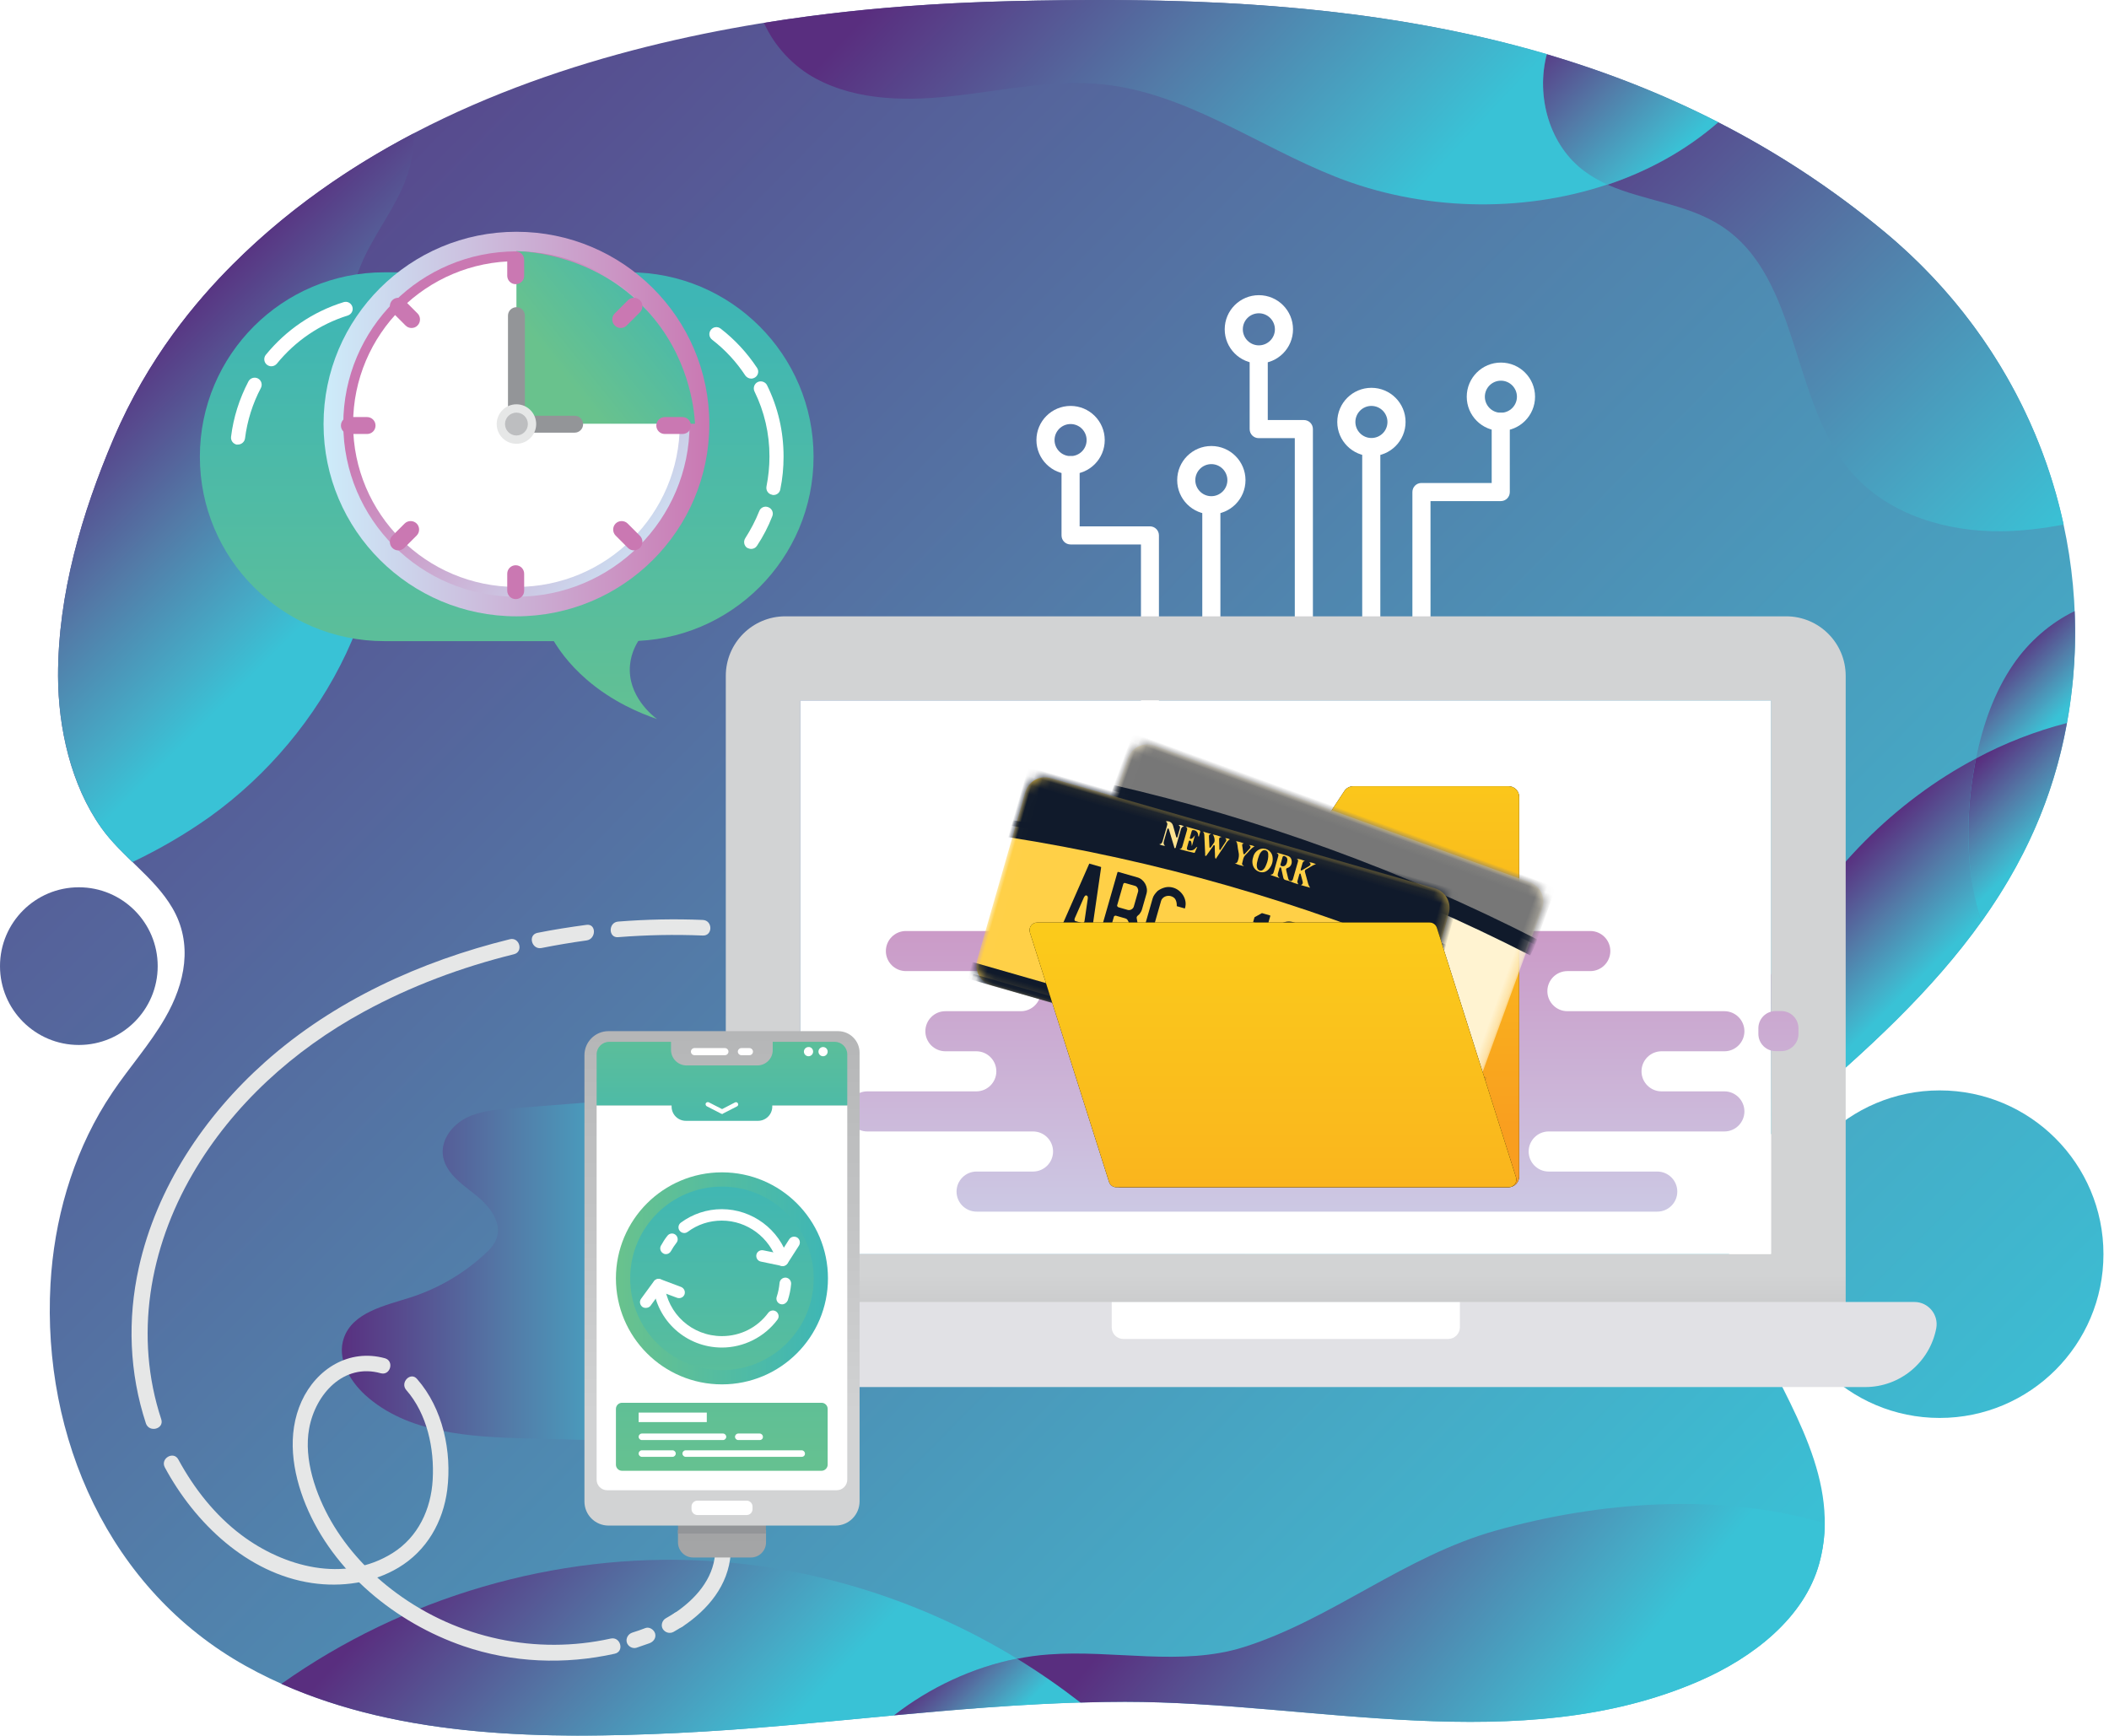
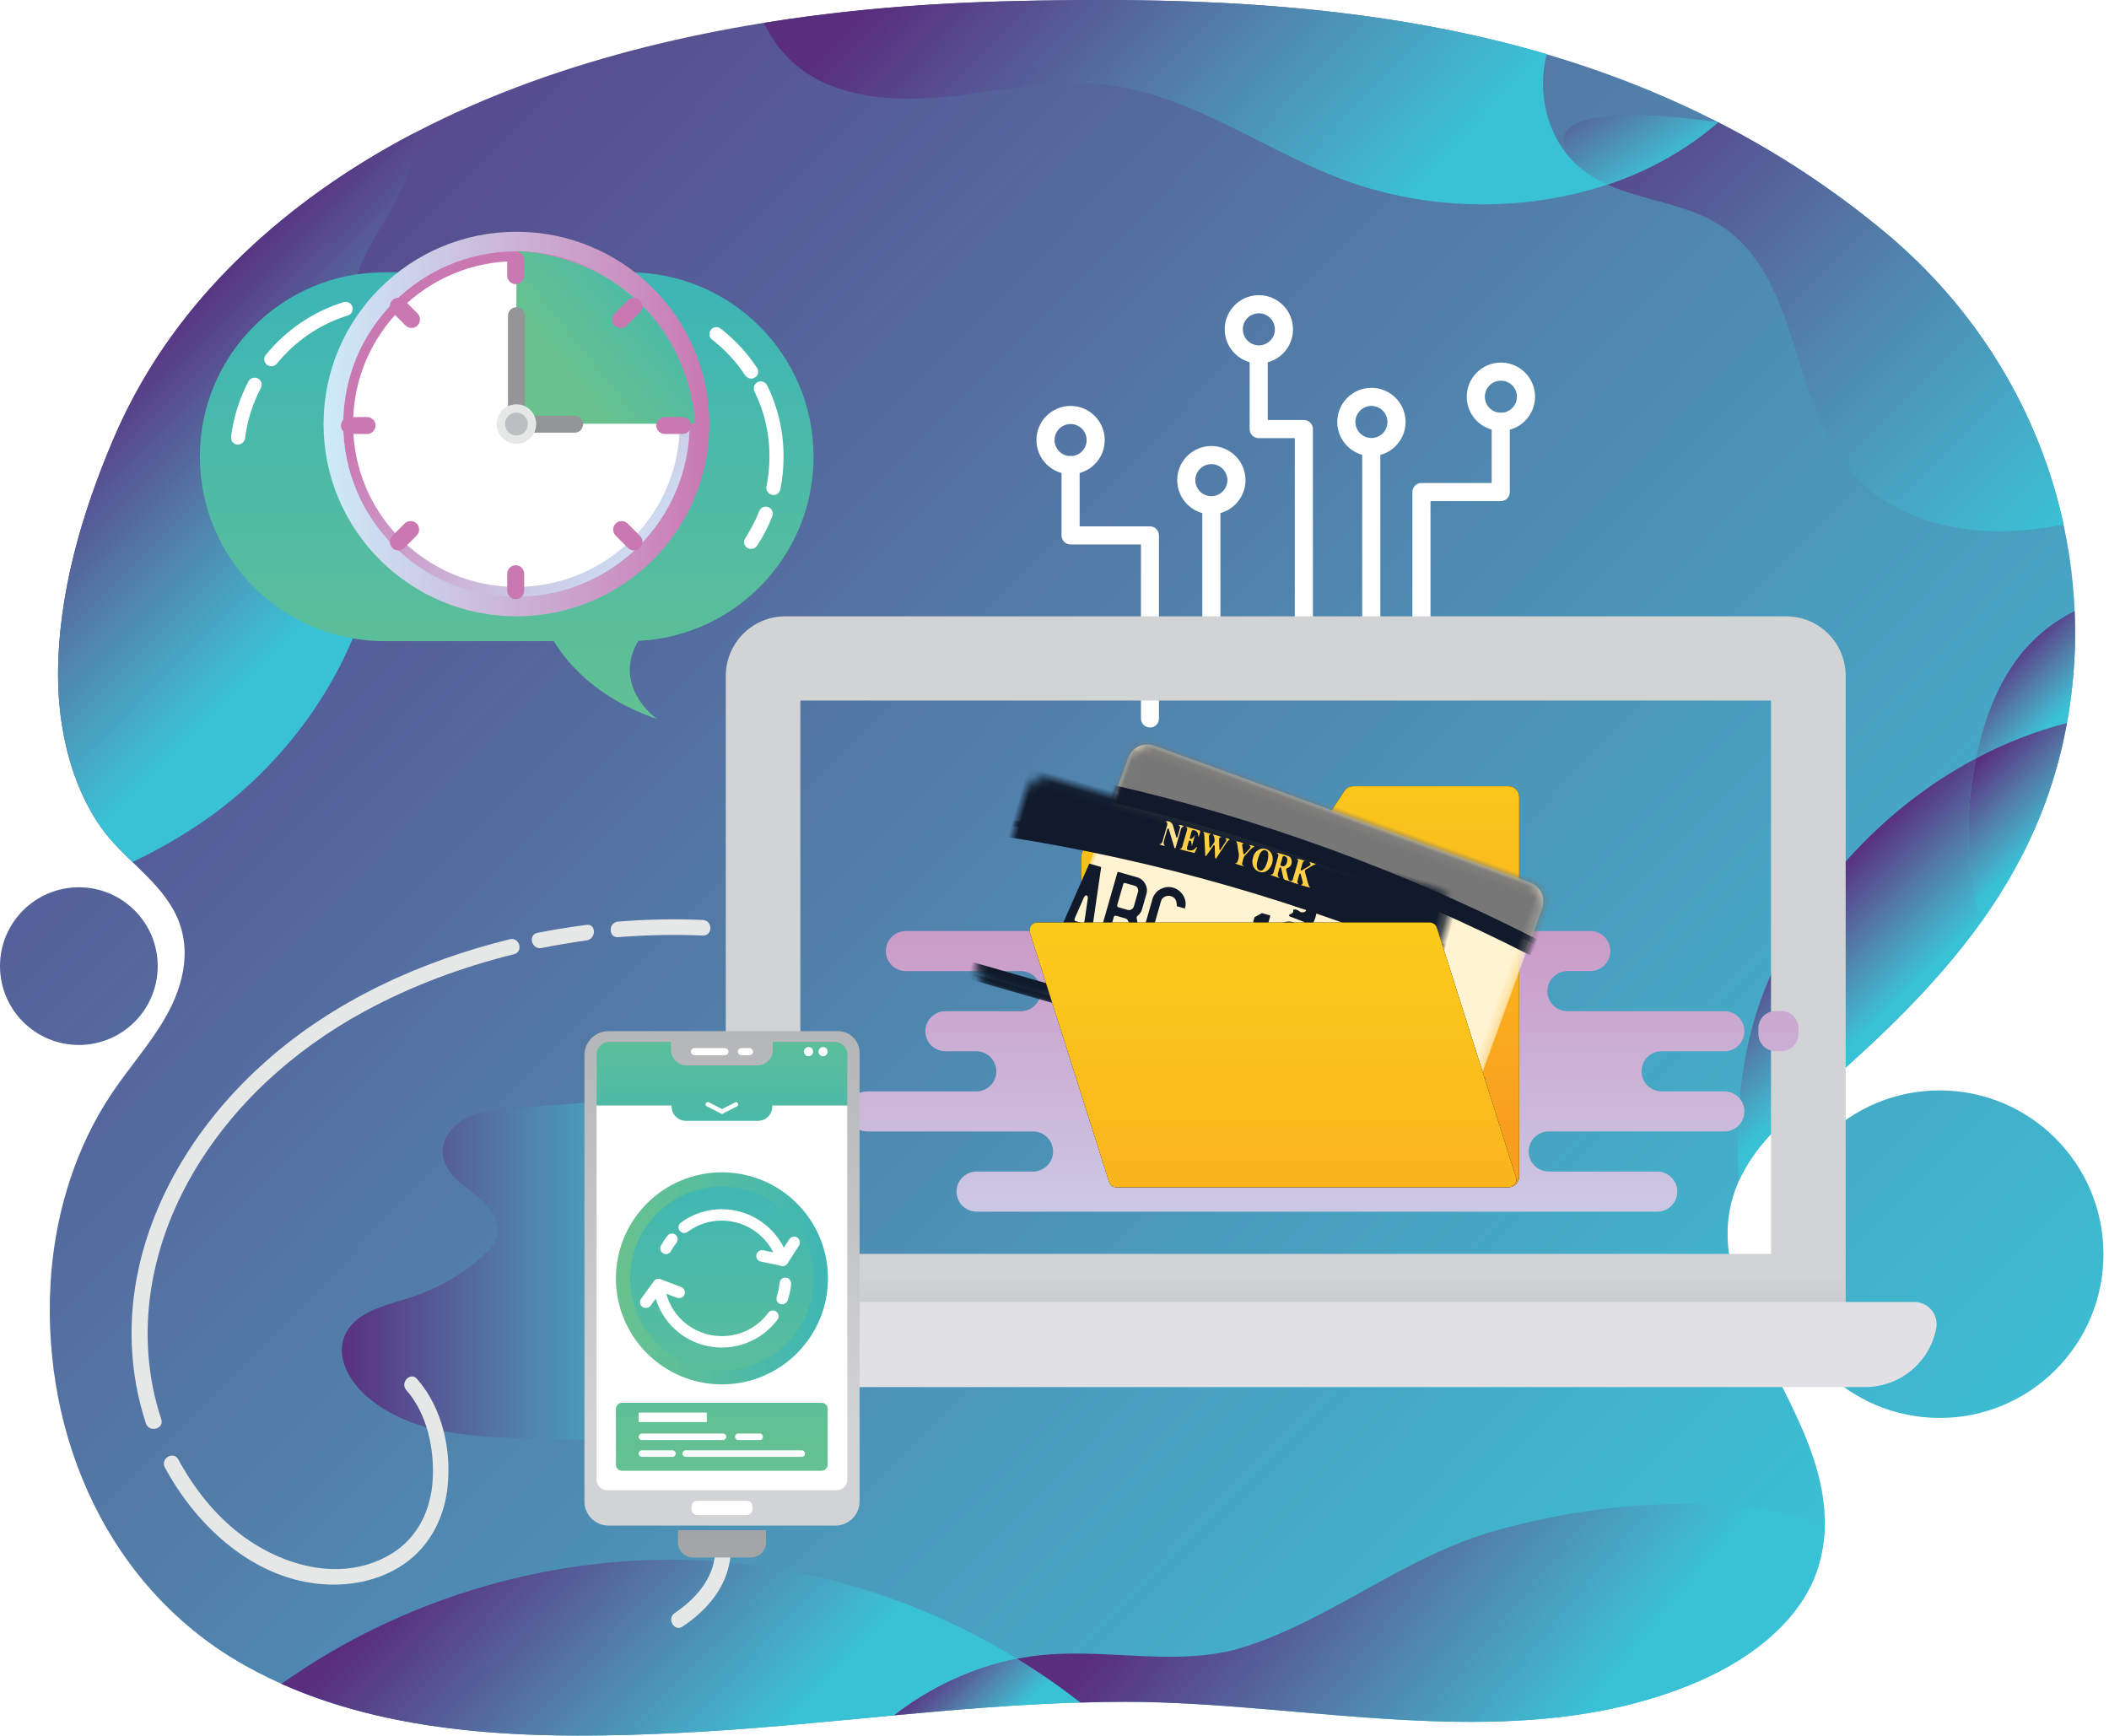
<svg xmlns="http://www.w3.org/2000/svg" xmlns:xlink="http://www.w3.org/1999/xlink" width="243" height="200" viewBox="0 0 243 200">
  <defs>
    <linearGradient id="dataaccess-a" x1="-8.598%" x2="89.069%" y1="3.446%" y2="87.146%">
      <stop offset="0%" stop-color="#592E7F" />
      <stop offset="49.13%" stop-color="#537AA7" />
      <stop offset="84.2%" stop-color="#45ACC7" />
      <stop offset="100%" stop-color="#39C2D6" />
    </linearGradient>
    <linearGradient id="dataaccess-b" x1=".067%" x2="100.084%" y1="50.032%" y2="50.032%">
      <stop offset="0%" stop-color="#592E7F" />
      <stop offset="49.13%" stop-color="#537AA7" />
      <stop offset="84.2%" stop-color="#45ACC7" />
      <stop offset="100%" stop-color="#39C2D6" />
    </linearGradient>
    <linearGradient id="dataaccess-c" x1="38.036%" x2="62.497%" y1="20.408%" y2="70.535%">
      <stop offset="0%" stop-color="#592E7F" />
      <stop offset="49.13%" stop-color="#537AA7" />
      <stop offset="84.2%" stop-color="#45ACC7" />
      <stop offset="100%" stop-color="#39C2D6" />
    </linearGradient>
    <linearGradient id="dataaccess-d" x1="11.687%" x2="77.331%" y1="41.607%" y2="57.297%">
      <stop offset="0%" stop-color="#592E7F" />
      <stop offset="49.13%" stop-color="#537AA7" />
      <stop offset="84.2%" stop-color="#45ACC7" />
      <stop offset="100%" stop-color="#39C2D6" />
    </linearGradient>
    <linearGradient id="dataaccess-e" x1="-15.287%" x2="103.332%" y1="-10.201%" y2="96.179%">
      <stop offset="0%" stop-color="#592E7F" />
      <stop offset="49.13%" stop-color="#537AA7" />
      <stop offset="84.2%" stop-color="#45ACC7" />
      <stop offset="100%" stop-color="#39C2D6" />
    </linearGradient>
    <linearGradient id="dataaccess-f" x1="13.073%" x2="76.342%" y1="42.348%" y2="61.606%">
      <stop offset="0%" stop-color="#592E7F" />
      <stop offset="49.13%" stop-color="#537AA7" />
      <stop offset="84.2%" stop-color="#45ACC7" />
      <stop offset="100%" stop-color="#39C2D6" />
    </linearGradient>
    <linearGradient id="dataaccess-g" x1="-14.702%" x2="78.124%" y1="5.061%" y2="74.138%">
      <stop offset="0%" stop-color="#592E7F" />
      <stop offset="49.13%" stop-color="#537AA7" />
      <stop offset="84.2%" stop-color="#45ACC7" />
      <stop offset="100%" stop-color="#39C2D6" />
    </linearGradient>
    <linearGradient id="dataaccess-h" x1="4.467%" x2="85.442%" y1="38.173%" y2="57.788%">
      <stop offset="0%" stop-color="#592E7F" />
      <stop offset="49.13%" stop-color="#537AA7" />
      <stop offset="84.2%" stop-color="#45ACC7" />
      <stop offset="100%" stop-color="#39C2D6" />
    </linearGradient>
    <linearGradient id="dataaccess-i" x1="33.787%" x2="69.882%" y1="26.088%" y2="79.74%">
      <stop offset="0%" stop-color="#592E7F" />
      <stop offset="49.13%" stop-color="#537AA7" />
      <stop offset="84.2%" stop-color="#45ACC7" />
      <stop offset="100%" stop-color="#39C2D6" />
    </linearGradient>
    <linearGradient id="dataaccess-j" x1="37.202%" x2="57.013%" y1="28.25%" y2="62.624%">
      <stop offset="0%" stop-color="#592E7F" />
      <stop offset="49.13%" stop-color="#537AA7" />
      <stop offset="84.2%" stop-color="#45ACC7" />
      <stop offset="100%" stop-color="#39C2D6" />
    </linearGradient>
    <linearGradient id="dataaccess-k" x1="15.889%" x2="77.493%" y1="40.063%" y2="56.688%">
      <stop offset="0%" stop-color="#592E7F" />
      <stop offset="49.13%" stop-color="#537AA7" />
      <stop offset="84.2%" stop-color="#45ACC7" />
      <stop offset="100%" stop-color="#39C2D6" />
    </linearGradient>
    <linearGradient id="dataaccess-l" x1="31.451%" x2="60.042%" y1="9.365%" y2="67.039%">
      <stop offset="0%" stop-color="#592E7F" />
      <stop offset="49.13%" stop-color="#537AA7" />
      <stop offset="84.2%" stop-color="#45ACC7" />
      <stop offset="100%" stop-color="#39C2D6" />
    </linearGradient>
    <linearGradient id="dataaccess-m" x1="-491.983%" x2="111.908%" y1="-491.992%" y2="111.899%">
      <stop offset="0%" stop-color="#592E7F" />
      <stop offset="49.13%" stop-color="#537AA7" />
      <stop offset="84.2%" stop-color="#45ACC7" />
      <stop offset="100%" stop-color="#39C2D6" />
    </linearGradient>
    <linearGradient id="dataaccess-n" x1="-394.494%" x2="859.915%" y1="-394.442%" y2="859.966%">
      <stop offset="0%" stop-color="#592E7F" />
      <stop offset="49.13%" stop-color="#537AA7" />
      <stop offset="84.2%" stop-color="#45ACC7" />
      <stop offset="100%" stop-color="#39C2D6" />
    </linearGradient>
    <linearGradient id="dataaccess-o" x1="49.998%" x2="49.998%" y1="126.322%" y2="93.807%">
      <stop offset="0%" stop-color="#9D9E9F" />
      <stop offset="100%" stop-color="#D2D3D4" />
    </linearGradient>
    <linearGradient id="dataaccess-p" x1="49.983%" x2="49.983%" y1="177.062%" y2="-74.825%">
      <stop offset="0%" stop-color="#CDECFA" />
      <stop offset="100%" stop-color="#CA78B2" />
    </linearGradient>
    <linearGradient id="dataaccess-q" x1="49.949%" x2="49.949%" y1="1039.804%" y2="-723.407%">
      <stop offset="0%" stop-color="#CDECFA" />
      <stop offset="100%" stop-color="#CA78B2" />
    </linearGradient>
    <linearGradient id="dataaccess-r" x1="49.989%" x2="49.989%" y1="839.064%" y2="-924.154%">
      <stop offset="0%" stop-color="#CDECFA" />
      <stop offset="100%" stop-color="#CA78B2" />
    </linearGradient>
    <linearGradient id="dataaccess-u" x1="49.99%" x2="49.99%" y1="86.622%" y2="-24.683%">
      <stop offset="0%" stop-color="#F99E1F" />
      <stop offset="50.3%" stop-color="#FAB91D" />
      <stop offset="100%" stop-color="#FBD11A" />
    </linearGradient>
    <path id="dataaccess-t" d="M41.575,12.382 L45.339,6.668 C45.561,6.326 45.955,6.121 46.365,6.121 L64.261,6.121 C64.928,6.121 65.476,6.668 65.476,7.335 L65.476,51.099 C65.476,51.766 64.928,52.314 64.261,52.314 L22.208,52.314 L19.522,52.314 C18.889,52.314 18.376,51.835 18.307,51.219 L15.039,20.115 C15.039,20.081 15.039,20.03 15.039,19.996 L15.039,14.162 C15.039,13.494 15.587,12.947 16.254,12.947 L40.565,12.947 C40.976,12.93 41.352,12.725 41.575,12.382 Z" />
    <filter id="dataaccess-s" width="111.9%" height="113%" x="-5.9%" y="-6.5%" filterUnits="objectBoundingBox">
      <feOffset in="SourceAlpha" result="shadowOffsetOuter1" />
      <feGaussianBlur in="shadowOffsetOuter1" result="shadowBlurOuter1" stdDeviation="1" />
      <feColorMatrix in="shadowBlurOuter1" values="0 0 0 0 0.82   0 0 0 0 0.82   0 0 0 0 0.82  0 0 0 1 0" />
    </filter>
    <polygon id="dataaccess-v" points=".008 .042 50.761 .042 50.761 24.873 .008 24.873" />
    <path id="dataaccess-x" d="M48.398,0.042 C49.698,0.042 50.761,1.106 50.761,2.405 L50.761,22.51 C50.761,23.803 49.709,24.862 48.419,24.873 L2.342,24.873 L2.321,24.873 C1.104,24.851 0.104,23.898 0.008,22.699 L0.008,2.216 C0.105,1.004 1.127,0.042 2.363,0.042 L48.398,0.042 Z" />
    <filter id="dataaccess-z" width="125.5%" height="152%" x="-12.7%" y="-26%" filterUnits="objectBoundingBox">
      <feOffset dx="2" dy="2" in="SourceAlpha" result="shadowOffsetOuter1" />
      <feGaussianBlur in="shadowOffsetOuter1" result="shadowBlurOuter1" stdDeviation=".5" />
      <feColorMatrix in="shadowBlurOuter1" result="shadowMatrixOuter1" values="0 0 0 0 0.158   0 0 0 0 0.158   0 0 0 0 0.158  0 0 0 0.5 0" />
      <feMerge>
        <feMergeNode in="shadowMatrixOuter1" />
        <feMergeNode in="SourceGraphic" />
      </feMerge>
    </filter>
    <polygon id="dataaccess-A" points=".008 .042 50.761 .042 50.761 24.873 .008 24.873" />
    <path id="dataaccess-C" d="M48.398,0.042 C49.698,0.042 50.761,1.106 50.761,2.405 L50.761,22.51 C50.761,23.803 49.709,24.862 48.419,24.873 L2.342,24.873 L2.321,24.873 C1.104,24.851 0.104,23.898 0.008,22.699 L0.008,2.216 C0.105,1.004 1.127,0.042 2.363,0.042 L48.398,0.042 Z" />
    <linearGradient id="dataaccess-G" x1="50%" x2="50%" y1="193.805%" y2="-26.916%">
      <stop offset="0%" stop-color="#F99E1F" />
      <stop offset="50.3%" stop-color="#FAB91D" />
      <stop offset="100%" stop-color="#FBD11A" />
    </linearGradient>
    <path id="dataaccess-F" d="M9.941,21.826 L55.159,21.826 C55.536,21.826 55.878,22.066 55.997,22.442 L65.116,51.185 C65.287,51.749 64.877,52.331 64.278,52.331 L19.06,52.331 C18.683,52.331 18.341,52.092 18.222,51.715 L9.103,22.973 C8.932,22.391 9.342,21.826 9.941,21.826 Z" />
    <filter id="dataaccess-E" width="116%" height="129.5%" x="-8%" y="-14.8%" filterUnits="objectBoundingBox">
      <feOffset in="SourceAlpha" result="shadowOffsetOuter1" />
      <feGaussianBlur in="shadowOffsetOuter1" result="shadowBlurOuter1" stdDeviation="1.5" />
      <feColorMatrix in="shadowBlurOuter1" values="0 0 0 0 0.821   0 0 0 0 0.821   0 0 0 0 0.821  0 0 0 0.5 0" />
    </filter>
    <linearGradient id="dataaccess-H" x1="49.943%" x2="49.943%" y1="-603.428%" y2="4648.43%">
      <stop offset="0%" stop-color="#9D9E9F" />
      <stop offset="100%" stop-color="#D2D3D4" />
    </linearGradient>
    <linearGradient id="dataaccess-I" x1="49.982%" x2="49.982%" y1="-65.013%" y2="79.974%">
      <stop offset="0%" stop-color="#9D9E9F" />
      <stop offset="100%" stop-color="#D2D3D4" />
    </linearGradient>
    <linearGradient id="dataaccess-J" x1="50.01%" x2="50.01%" y1="-93.115%" y2="184.961%">
      <stop offset="0%" stop-color="#69C28D" />
      <stop offset="100%" stop-color="#3EB6B5" />
    </linearGradient>
    <linearGradient id="dataaccess-K" x1="50.095%" x2="50.095%" y1="-1174.443%" y2="1393.705%">
      <stop offset="0%" stop-color="#9D9E9F" />
      <stop offset="100%" stop-color="#D2D3D4" />
    </linearGradient>
    <linearGradient id="dataaccess-L" x1=".034%" x2="99.988%" y1="49.999%" y2="49.999%">
      <stop offset="0%" stop-color="#69C28D" />
      <stop offset="100%" stop-color="#3EB6B5" />
    </linearGradient>
    <linearGradient id="dataaccess-M" x1="50.013%" x2="50.013%" y1="162.999%" y2="-8.676%">
      <stop offset="0%" stop-color="#69C28D" />
      <stop offset="100%" stop-color="#3EB6B5" />
    </linearGradient>
    <linearGradient id="dataaccess-N" x1="50.004%" x2="50.004%" y1="156.417%" y2="-529.492%">
      <stop offset="0%" stop-color="#69C28D" />
      <stop offset="100%" stop-color="#3EB6B5" />
    </linearGradient>
    <linearGradient id="dataaccess-O" x1="50.001%" x2="50.001%" y1="141.67%" y2="7.765%">
      <stop offset="0%" stop-color="#69C28D" />
      <stop offset="100%" stop-color="#3EB6B5" />
    </linearGradient>
    <linearGradient id="dataaccess-P" x1="49.989%" x2="49.989%" y1="177.05%" y2="-325.394%">
      <stop offset="0%" stop-color="#69C28D" />
      <stop offset="100%" stop-color="#3EB6B5" />
    </linearGradient>
    <linearGradient id="dataaccess-Q" x1=".006%" x2="99.996%" y1="50.016%" y2="50.016%">
      <stop offset="0%" stop-color="#CDECFA" />
      <stop offset="100%" stop-color="#CA78B2" />
    </linearGradient>
    <linearGradient id="dataaccess-R" x1="98.171%" x2="24.703%" y1="91.001%" y2="28.494%">
      <stop offset="0%" stop-color="#CDECFA" />
      <stop offset="100%" stop-color="#CA78B2" />
    </linearGradient>
    <linearGradient id="dataaccess-S" x1="24.46%" x2="101.431%" y1="69.839%" y2="10.146%">
      <stop offset="0%" stop-color="#69C28D" />
      <stop offset="100%" stop-color="#3EB6B5" />
    </linearGradient>
    <linearGradient id="dataaccess-T" x1="826.106%" x2="493.257%" y1="1553.858%" y2="908.757%">
      <stop offset="0%" stop-color="#CDECFA" />
      <stop offset="100%" stop-color="#CA78B2" />
    </linearGradient>
    <linearGradient id="dataaccess-U" x1="546.911%" x2="234.185%" y1="1043.387%" y2="418.088%">
      <stop offset="0%" stop-color="#CDECFA" />
      <stop offset="100%" stop-color="#CA78B2" />
    </linearGradient>
    <linearGradient id="dataaccess-V" x1="1476.069%" x2="864.188%" y1="747.801%" y2="448.426%">
      <stop offset="0%" stop-color="#CDECFA" />
      <stop offset="100%" stop-color="#CA78B2" />
    </linearGradient>
    <linearGradient id="dataaccess-W" x1="1020.246%" x2="408.439%" y1="524.634%" y2="225.331%">
      <stop offset="0%" stop-color="#CDECFA" />
      <stop offset="100%" stop-color="#CA78B2" />
    </linearGradient>
    <linearGradient id="dataaccess-X" x1="1082.203%" x2="362.167%" y1="1085.064%" y2="363.202%">
      <stop offset="0%" stop-color="#CDECFA" />
      <stop offset="100%" stop-color="#CA78B2" />
    </linearGradient>
    <linearGradient id="dataaccess-Y" x1="1787.622%" x2="1088.765%" y1="1792.138%" y2="1091.56%">
      <stop offset="0%" stop-color="#CDECFA" />
      <stop offset="100%" stop-color="#CA78B2" />
    </linearGradient>
    <linearGradient id="dataaccess-Z" x1="1462.194%" x2="742.156%" y1="1465.64%" y2="743.774%">
      <stop offset="0%" stop-color="#CDECFA" />
      <stop offset="100%" stop-color="#CA78B2" />
    </linearGradient>
    <linearGradient id="dataaccess-aa" x1="1420.328%" x2="721.471%" y1="1424.218%" y2="723.639%">
      <stop offset="0%" stop-color="#CDECFA" />
      <stop offset="100%" stop-color="#CA78B2" />
    </linearGradient>
  </defs>
  <g fill="none" fill-rule="evenodd">
    <g fill-rule="nonzero">
      <path fill="url(#dataaccess-a)" d="M12.164,127.1 C12.438,126.672 12.712,126.245 12.985,125.834 C14.936,122.943 17.28,120.325 19.025,117.297 C21.334,113.311 22.275,108.725 19.846,104.602 C17.742,101.027 14.046,98.734 11.668,95.381 C8.161,90.453 6.707,83.867 6.689,77.913 C6.672,68.503 9.427,59.162 13.071,50.556 C17.057,41.215 22.635,34.645 26.826,30.453 C55.518,1.779 103.011,0.359 119.487,0.068 C150.847,-0.496 187.237,1.899 217.143,26.724 C232.78,39.709 240.616,58.991 238.854,78.204 C236.818,100.257 223.627,113.926 206.758,128.127 C185.8,145.766 214.816,161.266 209.615,180.154 C207.904,186.382 202.036,191.001 195.706,193.738 C175.158,202.618 151.275,196.099 129.632,196.099 C112.37,196.099 95.21,198.871 77.998,199.692 C61.437,200.479 43.165,200.257 28.298,191.959 C12.558,183.182 4.842,165.629 5.817,147.973 C6.228,140.633 8.298,133.328 12.164,127.1 Z" />
      <path fill="url(#dataaccess-b)" d="M73.772,126.553 C68.794,126.946 63.815,127.34 58.82,127.733 C57.057,127.87 55.261,128.024 53.687,128.828 C52.13,129.632 50.847,131.275 51.018,133.02 C51.223,135.038 53.105,136.373 54.696,137.605 C56.287,138.854 57.879,140.753 57.228,142.669 C56.972,143.422 56.39,144.038 55.791,144.568 C53.345,146.809 50.419,148.503 47.271,149.512 C44.311,150.453 40.65,151.223 39.624,154.166 C38.802,156.51 40.24,159.059 42.07,160.736 C46.946,165.167 54.149,165.577 60.719,165.749 C66.775,165.902 72.814,166.074 78.871,166.228 L73.772,126.553 Z" />
      <g transform="translate(6.672)">
        <path fill="url(#dataaccess-c)" d="M36.664,51.531 C35.466,45.115 32.541,38.631 34.286,32.335 C35.227,28.914 37.468,26.022 39.093,22.891 C40.291,20.599 41.163,17.913 40.941,15.398 C33.464,19.316 26.382,24.243 20.171,30.453 C15.979,34.645 10.402,41.198 6.416,50.556 C2.737,59.145 -3.46944695e-18,68.503 0.017,77.913 C0.034,83.867 1.506,90.453 4.996,95.381 C6.022,96.835 7.305,98.084 8.589,99.333 C11.685,97.861 14.662,96.133 17.485,94.132 C30.847,84.551 39.658,67.699 36.664,51.531 Z" />
        <path fill="url(#dataaccess-d)" d="M74.577,179.846 C57.331,178.888 39.829,184.055 25.749,194.029 C39.795,200.291 56.253,200.411 71.309,199.692 C79.658,199.299 87.99,198.443 96.339,197.656 C100.479,194.423 105.372,192.13 110.505,191.121 C99.692,184.517 87.254,180.53 74.577,179.846 Z" />
        <path fill="url(#dataaccess-e)" d="M191.634,26.022 C200.89,32.027 199.538,46.587 206.946,54.748 C211.155,59.384 217.742,61.3 224.003,61.215 C226.399,61.18 228.76,60.89 231.104,60.445 C228.332,47.613 221.249,35.689 210.488,26.741 C204.328,21.625 197.913,17.468 191.309,14.098 C187.63,17.314 183.268,19.709 178.563,21.283 C182.754,23.148 187.733,23.49 191.634,26.022 Z" />
        <path fill="url(#dataaccess-f)" d="M96.339,197.656 C103.49,196.989 110.642,196.39 117.81,196.168 C115.483,194.354 113.037,192.66 110.505,191.121 C105.372,192.147 100.479,194.44 96.339,197.656 Z" />
-         <path fill="url(#dataaccess-g)" d="M175.997,19.812 C176.801,20.393 177.656,20.855 178.563,21.266 C183.268,19.692 187.613,17.297 191.309,14.08 C184.859,10.778 178.255,8.229 171.565,6.245 C170.265,11.121 171.856,16.852 175.997,19.812 Z" />
+         <path fill="url(#dataaccess-g)" d="M175.997,19.812 C176.801,20.393 177.656,20.855 178.563,21.266 C183.268,19.692 187.613,17.297 191.309,14.08 C170.265,11.121 171.856,16.852 175.997,19.812 Z" />
        <path fill="url(#dataaccess-h)" d="M87.322,9.05 C92.25,11.702 98.169,11.651 103.713,11.001 C109.273,10.351 114.833,9.153 120.393,9.718 C129.991,10.71 138.204,16.801 147.186,20.359 C157.057,24.277 168.571,24.602 178.563,21.249 C177.673,20.855 176.801,20.376 175.997,19.795 C171.856,16.835 170.265,11.104 171.548,6.228 C151.805,0.445 131.429,-0.257 112.814,0.068 C106.228,0.188 94.662,0.479 81.352,2.635 C82.549,5.304 84.722,7.665 87.322,9.05 Z" />
        <path fill="url(#dataaccess-i)" d="M225.321,76.527 C223.097,79.76 221.796,83.541 221.009,87.391 C224.328,85.646 227.836,84.26 231.48,83.319 C231.788,81.66 232.01,79.966 232.181,78.204 C232.421,75.603 232.489,73.003 232.37,70.419 C229.547,71.788 227.083,73.961 225.321,76.527 Z" />
        <path fill="url(#dataaccess-j)" d="M220.77,88.657 C220.838,88.229 220.924,87.802 221.009,87.391 C211.617,92.352 203.781,100.325 198.666,109.718 C194.286,117.759 193.105,126.895 193.687,136.048 C194.867,133.447 196.886,130.813 200.068,128.127 C208.469,121.061 215.945,114.132 221.591,106.228 C219.863,100.684 219.743,94.423 220.77,88.657 Z" />
        <path fill="url(#dataaccess-k)" d="M165.714,176.356 C155.141,179.316 146.843,186.553 136.664,189.786 C129.478,192.062 121.677,190.077 114.166,190.642 C112.934,190.727 111.719,190.898 110.522,191.138 C113.054,192.678 115.483,194.371 117.827,196.185 C119.538,196.133 121.249,196.099 122.96,196.099 C144.602,196.099 168.486,202.635 189.033,193.738 C195.364,191.001 201.232,186.382 202.943,180.154 C203.37,178.58 203.576,177.04 203.576,175.518 C191.429,171.942 177.571,173.037 165.714,176.356 Z" />
        <path fill="url(#dataaccess-l)" d="M220.77,88.657 C219.743,94.423 219.88,100.684 221.608,106.228 C226.416,99.521 229.889,92.096 231.48,83.319 C227.819,84.26 224.311,85.629 221.009,87.391 C220.924,87.819 220.838,88.229 220.77,88.657 Z" />
      </g>
      <circle cx="223.49" cy="144.517" r="18.871" fill="url(#dataaccess-m)" />
      <circle cx="9.085" cy="111.326" r="9.085" fill="url(#dataaccess-n)" />
    </g>
    <g transform="translate(73.054 33.875)">
      <g fill-rule="nonzero">
        <g fill="#FFF" transform="translate(46.364)">
          <g transform="translate(43.285 7.87)">
            <path d="M1.078,37.092 C1.66,37.092 2.121,36.63 2.121,36.048 L2.121,15.997 L10.214,15.997 C10.796,15.997 11.257,15.535 11.257,14.953 L11.257,6.861 C11.257,6.279 10.796,5.817 10.214,5.817 C9.632,5.817 9.17,6.279 9.17,6.861 L9.17,13.909 L1.078,13.909 C0.496,13.909 0.034,14.371 0.034,14.953 L0.034,36.048 C0.034,36.63 0.496,37.092 1.078,37.092 Z" />
            <path d="M6.296,3.969 C6.296,1.796 8.058,0.034 10.231,0.034 C12.404,0.034 14.166,1.796 14.166,3.969 C14.166,6.142 12.404,7.904 10.231,7.904 C8.058,7.904 6.296,6.142 6.296,3.969 Z M8.383,3.969 C8.383,4.979 9.204,5.817 10.231,5.817 C11.24,5.817 12.079,4.996 12.079,3.969 C12.079,2.96 11.257,2.121 10.231,2.121 C9.204,2.121 8.383,2.96 8.383,3.969 Z" />
          </g>
          <g transform="translate(0 12.831)">
            <path d="M13.088,37.126 C12.506,37.126 12.044,36.664 12.044,36.082 L12.044,16.031 L3.935,16.031 C3.353,16.031 2.891,15.569 2.891,14.987 L2.891,6.895 C2.891,6.313 3.353,5.851 3.935,5.851 C4.517,5.851 4.979,6.313 4.979,6.895 L4.979,13.944 L13.071,13.944 C13.653,13.944 14.115,14.405 14.115,14.987 L14.115,36.082 C14.132,36.664 13.653,37.126 13.088,37.126 Z" />
            <path d="M3.935,7.938 C1.762,7.938 0,6.176 0,4.003 C0,1.831 1.762,0.068 3.935,0.068 C6.108,0.068 7.87,1.831 7.87,4.003 C7.87,6.176 6.108,7.938 3.935,7.938 Z M3.935,2.156 C2.926,2.156 2.087,2.977 2.087,4.003 C2.087,5.013 2.908,5.851 3.935,5.851 C4.962,5.851 5.783,5.03 5.783,4.003 C5.783,2.994 4.962,2.156 3.935,2.156 Z" />
          </g>
          <g transform="translate(34.56 10.778)">
            <path d="M4.021,28.366 C4.602,28.366 5.064,27.904 5.064,27.322 L5.064,7.134 C5.064,6.553 4.602,6.091 4.021,6.091 C3.439,6.091 2.977,6.553 2.977,7.134 L2.977,27.322 C2.977,27.904 3.456,28.366 4.021,28.366 Z" />
            <path d="M0.103,3.969 C0.103,1.796 1.865,0.034 4.038,0.034 C6.21,0.034 7.973,1.796 7.973,3.969 C7.973,6.142 6.21,7.904 4.038,7.904 C1.865,7.904 0.103,6.142 0.103,3.969 Z M2.19,3.969 C2.19,4.979 3.011,5.817 4.038,5.817 C5.064,5.817 5.885,4.996 5.885,3.969 C5.885,2.96 5.064,2.121 4.038,2.121 C3.011,2.121 2.19,2.96 2.19,3.969 Z" />
          </g>
          <g transform="translate(16.082 17.45)">
            <path d="M4.072,28.4 C4.654,28.4 5.115,27.938 5.115,27.357 L5.115,7.169 C5.115,6.587 4.654,6.125 4.072,6.125 C3.49,6.125 3.028,6.587 3.028,7.169 L3.028,27.357 C3.028,27.938 3.49,28.4 4.072,28.4 Z" />
            <path d="M0.137,4.003 C0.137,1.831 1.899,0.068 4.072,0.068 C6.245,0.068 8.007,1.831 8.007,4.003 C8.007,6.176 6.245,7.938 4.072,7.938 C1.899,7.938 0.137,6.176 0.137,4.003 Z M2.224,4.003 C2.224,5.013 3.045,5.851 4.072,5.851 C5.081,5.851 5.92,5.03 5.92,4.003 C5.92,2.994 5.098,2.156 4.072,2.156 C3.045,2.156 2.224,2.994 2.224,4.003 Z" />
          </g>
          <g transform="translate(21.557)">
            <path d="M9.256,38.34 C9.837,38.34 10.299,37.879 10.299,37.297 L10.299,15.569 C10.299,14.987 9.837,14.525 9.256,14.525 L5.098,14.525 L5.098,7.237 C5.098,6.655 4.636,6.193 4.055,6.193 C3.473,6.193 3.011,6.655 3.011,7.237 L3.011,15.569 C3.011,16.151 3.473,16.612 4.055,16.612 L8.212,16.612 L8.212,37.297 C8.212,37.879 8.674,38.34 9.256,38.34 Z" />
            <path d="M0.137,4.072 C0.137,1.899 1.899,0.137 4.072,0.137 C6.245,0.137 8.007,1.899 8.007,4.072 C8.007,6.245 6.245,8.007 4.072,8.007 C1.899,8.007 0.137,6.245 0.137,4.072 Z M2.224,4.072 C2.224,5.081 3.045,5.92 4.072,5.92 C5.081,5.92 5.92,5.098 5.92,4.072 C5.92,3.062 5.098,2.224 4.072,2.224 C3.045,2.224 2.224,3.045 2.224,4.072 Z" />
          </g>
        </g>
        <g transform="translate(0 37.126)">
          <path fill="url(#dataaccess-o)" d="M139.607,77.81 L139.607,6.878 C139.607,3.08 136.527,0.017 132.746,0.017 L17.434,0.017 C13.636,0.017 10.573,3.097 10.573,6.878 L10.573,77.81 L10.573,81.129 L139.607,81.129 L139.607,77.81 Z M131.001,73.482 L19.162,73.482 L19.162,9.718 L131.001,9.718 L131.001,73.482 Z" />
          <path fill="#E1E1E5" d="M141.865,88.828 L8.315,88.828 C4.311,88.828 0.89,85.988 0.137,82.053 L0.137,82.053 C-0.154,80.479 1.044,79.025 2.652,79.025 L147.528,79.025 C149.119,79.025 150.334,80.479 150.043,82.053 L150.043,82.053 C149.29,85.988 145.851,88.828 141.865,88.828 Z" />
-           <path fill="#FFF" d="M93.807,83.285 L56.373,83.285 C55.637,83.285 55.038,82.686 55.038,81.95 L55.038,80.034 L55.038,79.042 L95.158,79.042 L95.158,81.95 C95.141,82.686 94.542,83.285 93.807,83.285 Z" />
-           <rect width="111.839" height="63.781" x="19.162" y="9.718" fill="#FFF" />
        </g>
      </g>
      <g transform="translate(13.345 50.6)">
        <g fill-rule="nonzero" transform="translate(0 22.651)">
          <g transform="translate(11.12)">
            <path fill="url(#dataaccess-p)" d="M101.163,18.631 L93.926,18.631 C92.643,18.631 91.617,17.588 91.617,16.322 C91.617,15.038 92.66,14.012 93.926,14.012 L101.163,14.012 C102.447,14.012 103.473,12.968 103.473,11.702 C103.473,10.419 102.429,9.393 101.163,9.393 L85.595,9.393 L83.08,9.393 C81.796,9.393 80.77,8.349 80.77,7.083 C80.77,5.8 81.814,4.773 83.08,4.773 L85.714,4.773 C86.997,4.773 88.024,3.73 88.024,2.464 C88.024,1.18 86.98,0.154 85.714,0.154 L85.595,0.154 L73.516,0.154 L69.341,0.154 L42.943,0.154 L34.902,0.154 L22.823,0.154 L6.861,0.154 C5.577,0.154 4.551,1.198 4.551,2.464 C4.551,3.747 5.595,4.773 6.861,4.773 L20.103,4.773 C21.386,4.773 22.412,5.817 22.412,7.083 C22.412,8.366 21.369,9.393 20.103,9.393 L19.127,9.393 L19.127,9.393 L11.411,9.393 C10.128,9.393 9.102,10.436 9.102,11.702 C9.102,12.985 10.145,14.012 11.411,14.012 L14.97,14.012 C16.253,14.012 17.28,15.056 17.28,16.322 C17.28,17.605 16.236,18.631 14.97,18.631 C13.738,18.631 12.883,18.631 12.883,18.631 L2.412,18.631 C1.129,18.631 0.103,19.675 0.103,20.941 C0.103,22.224 1.146,23.251 2.412,23.251 L21.506,23.251 C22.789,23.251 23.815,24.294 23.815,25.56 C23.815,26.843 22.772,27.87 21.506,27.87 L15.004,27.87 C13.721,27.87 12.695,28.914 12.695,30.18 C12.695,31.463 13.738,32.489 15.004,32.489 L26.689,32.489 L38.768,32.489 L42.943,32.489 L69.324,32.489 L73.499,32.489 L85.577,32.489 L93.43,32.489 C94.713,32.489 95.74,31.446 95.74,30.18 C95.74,28.896 94.696,27.87 93.43,27.87 L85.577,27.87 L80.924,27.87 C79.641,27.87 78.614,26.826 78.614,25.56 C78.614,24.277 79.658,23.251 80.924,23.251 L99.589,23.251 C99.589,23.251 99.589,23.251 99.589,23.251 L101.163,23.251 C102.447,23.251 103.473,22.207 103.473,20.941 C103.473,19.675 102.447,18.631 101.163,18.631 Z" />
            <path fill="url(#dataaccess-q)" d="M107.716,13.995 L107.066,13.995 C105.971,13.995 105.081,13.105 105.081,12.01 L105.081,11.36 C105.081,10.265 105.971,9.376 107.066,9.376 L107.716,9.376 C108.811,9.376 109.701,10.265 109.701,11.36 L109.701,12.01 C109.701,13.105 108.811,13.995 107.716,13.995 Z" />
          </g>
          <path fill="url(#dataaccess-r)" d="M6.792,23.268 L2.036,23.268 C0.941,23.268 0.051,22.378 0.051,21.283 L0.051,20.633 C0.051,19.538 0.941,18.648 2.036,18.648 L6.792,18.648 C7.887,18.648 8.777,19.538 8.777,20.633 L8.777,21.283 C8.794,22.378 7.887,23.268 6.792,23.268 Z" />
        </g>
        <g transform="translate(23.164)">
          <g fill-rule="nonzero">
            <use fill="#000" filter="url(#dataaccess-s)" xlink:href="#dataaccess-t" />
            <use fill="url(#dataaccess-u)" xlink:href="#dataaccess-t" />
          </g>
          <g transform="translate(.699)">
            <g transform="rotate(20 8.578 58.555)">
              <mask id="dataaccess-w" fill="#fff">
                <use xlink:href="#dataaccess-v" />
              </mask>
              <path fill="#FFF3D1" d="M48.398,24.873 L2.363,24.873 C1.064,24.873 0,23.81 0,22.51 L0,2.405 C0,1.106 1.064,0.042 2.363,0.042 L48.398,0.042 C49.698,0.042 50.761,1.106 50.761,2.405 L50.761,22.51 C50.761,23.81 49.698,24.873 48.398,24.873" mask="url(#dataaccess-w)" />
              <mask id="dataaccess-y" fill="#fff">
                <use xlink:href="#dataaccess-x" />
              </mask>
              <polygon fill="#101A2B" points=".008 24.873 50.764 24.873 50.764 24.2 .008 24.2" mask="url(#dataaccess-y)" />
              <line x1="52.03" x2="-.635" y1="23.899" y2="23.899" stroke="#101A2B" stroke-width="2" mask="url(#dataaccess-y)" />
              <path fill="#777" d="M51.445,6.594 C34.134,4.506 16.627,4.506 -0.683,6.594 C-0.683,3.18 -0.683,-0.234 -0.683,-3.647 C16.693,-3.647 34.069,-3.647 51.445,-3.647 C51.445,-0.234 51.445,3.18 51.445,6.594" mask="url(#dataaccess-y)" />
              <path stroke="#101A2B" stroke-width="2" d="M-0.683,6.949 C16.625,4.789 34.137,4.789 51.445,6.949" mask="url(#dataaccess-y)" />
              <path fill="#101A2B" d="M15.006 20.91C14.972 20.897 14.937 20.887 14.893 20.933 14.958 21.383 14.913 21.848 14.934 22.313 14.94 22.443 15.004 22.555 15.037 22.695 14.866 22.733 14.697 22.711 14.504 22.716 14.661 22.308 14.652 21.902 14.676 21.497 14.689 21.279 14.717 21.063 14.721 20.843 14.725 20.631 14.712 20.425 14.609 20.222 14.747 20.159 14.861 20.265 14.985 20.247 15.101 20.23 15.221 20.243 15.36 20.243 15.365 20.557 15.585 20.768 15.691 21.03 15.796 21.29 15.934 21.538 16.061 21.788 16.088 21.841 16.099 21.919 16.185 21.907 16.247 21.905 16.257 21.857 16.278 21.816 16.499 21.388 16.716 20.956 16.868 20.497 16.897 20.409 16.946 20.356 17.02 20.309 17.228 20.394 17.453 20.322 17.696 20.372 17.558 20.543 17.575 20.734 17.575 20.921 17.573 21.353 17.573 21.785 17.574 22.217 17.574 22.379 17.559 22.546 17.73 22.701 17.395 22.701 17.117 22.701 16.798 22.701 17.011 22.494 16.934 22.239 16.965 22.016 17.013 21.657 16.978 21.287 16.954 20.916 16.748 21.187 16.657 21.51 16.52 21.81 16.384 22.106 16.253 22.405 16.117 22.708 16.014 22.708 15.914 22.708 15.795 22.708 15.503 22.129 15.268 21.514 15.006 20.91M22.935 21.303C22.956 21.063 22.972 20.821 22.717 20.678 22.574 20.597 22.426 20.586 22.276 20.695 22.271 20.978 22.256 21.259 22.28 21.547 22.56 21.602 22.782 21.553 22.935 21.303zM22.271 21.729C22.29 22.059 22.199 22.384 22.383 22.705 22.122 22.705 21.879 22.705 21.598 22.705 21.695 22.327 21.678 21.956 21.669 21.586 21.66 21.225 21.737 20.854 21.566 20.516 21.605 20.438 21.667 20.469 21.716 20.469 22.129 20.464 22.542 20.462 22.954 20.46 23.113 20.459 23.254 20.507 23.386 20.601 23.609 20.758 23.682 21.084 23.454 21.336 23.337 21.465 23.192 21.558 22.988 21.582 23.022 21.835 23.23 21.98 23.355 22.162 23.479 22.342 23.63 22.515 23.843 22.671 23.591 22.755 23.367 22.696 23.132 22.727 22.956 22.5 22.781 22.271 22.641 22.016 22.532 21.819 22.529 21.818 22.271 21.729L22.271 21.729zM32.586 21.59C32.559 21.332 32.413 21.132 32.324 20.852 32.149 21.104 32.104 21.347 32.041 21.61 32.241 21.618 32.41 21.638 32.586 21.59zM33.728 22.698C33.5 22.806 33.259 22.74 33.036 22.761 32.966 22.726 32.901 22.682 32.895 22.622 32.872 22.411 32.727 22.239 32.715 22.025 32.71 21.934 32.641 21.882 32.567 21.832 32.398 21.832 32.225 21.832 32.029 21.832 31.9 22.115 31.709 22.381 31.869 22.719 31.602 22.785 31.396 22.775 31.214 22.682 31.509 22.326 31.64 21.889 31.821 21.478 31.936 21.214 32.021 20.936 32.141 20.673 32.188 20.571 32.156 20.479 32.1 20.388 32.526 20.32 32.645 20.32 32.824 20.396 33.042 21.175 33.374 21.926 33.728 22.698L33.728 22.698zM18.747 21.544C18.886 21.679 19.048 21.6 19.184 21.62 19.576 21.422 19.555 21.069 19.385 20.755 19.309 20.616 19.157 20.587 19.018 20.539 18.904 20.499 18.827 20.546 18.747 20.613 18.747 20.925 18.747 21.236 18.747 21.544zM17.983 22.707C18.146 22.518 18.141 22.344 18.14 22.17 18.139 21.849 18.144 21.527 18.14 21.206 18.138 20.928 18.174 20.644 18.014 20.376 18.428 20.405 18.804 20.414 19.185 20.37 19.411 20.344 19.663 20.377 19.871 20.486 20.012 20.56 20.099 20.712 20.114 20.888 20.147 21.28 19.959 21.567 19.552 21.719 19.31 21.81 19.049 21.864 18.787 21.785 18.702 22.048 18.72 22.357 18.839 22.704 18.572 22.723 18.31 22.719 17.983 22.707L17.983 22.707zM36.768 20.373C36.669 20.657 36.646 20.958 36.718 21.276 36.875 21.276 37.001 21.276 37.139 21.276 37.254 21.198 37.359 21.1 37.449 20.931 37.55 21.212 37.408 21.465 37.516 21.708 37.438 21.715 37.411 21.717 37.376 21.72 37.282 21.363 36.997 21.466 36.728 21.446 36.631 21.796 36.708 22.133 36.678 22.482 36.947 22.502 37.156 22.516 37.376 22.462 37.605 22.407 37.713 22.246 37.821 22.055 37.88 22.214 37.852 22.359 37.703 22.707 37.141 22.707 36.574 22.707 35.974 22.707 36.185 22.399 36.123 22.061 36.128 21.732 36.133 21.42 36.125 21.107 36.129 20.795 36.132 20.591 36.102 20.399 35.936 20.2 36.548 20.189 37.113 20.102 37.701 20.137 37.747 20.311 37.722 20.488 37.708 20.665 37.676 20.663 37.647 20.668 37.644 20.661 37.564 20.476 37.439 20.382 37.224 20.388 37.093 20.391 36.964 20.308 36.768 20.373M28.934 20.434C28.949 20.644 28.96 20.846 28.904 21.062 28.785 20.775 28.587 20.597 28.282 20.581 28.096 20.571 27.948 20.66 27.851 20.837 27.821 21.114 28.026 21.236 28.234 21.327 28.355 21.38 28.474 21.455 28.618 21.465 28.685 21.47 28.75 21.523 28.813 21.559 29.184 21.766 29.238 22.153 28.948 22.466 28.782 22.646 28.57 22.715 28.34 22.741 28.008 22.778 27.671 22.83 27.348 22.635 27.353 22.446 27.332 22.258 27.375 22.034 27.492 22.157 27.488 22.308 27.589 22.4 27.741 22.546 27.954 22.529 28.144 22.561 28.319 22.592 28.473 22.419 28.524 22.2 28.392 22.041 28.26 21.898 28.023 21.862 27.883 21.84 27.771 21.687 27.61 21.705 27.538 21.618 27.477 21.54 27.411 21.465 27.282 21.32 27.23 21.171 27.294 20.968 27.364 20.743 27.474 20.579 27.697 20.495 27.782 20.463 27.862 20.418 27.92 20.39 28.263 20.446 28.594 20.394 28.934 20.434M14.171 22.288C14.184 22.439 14.13 22.571 14.059 22.71 13.61 22.649 13.164 22.687 12.718 22.674 12.631 22.672 12.53 22.707 12.468 22.597 12.61 22.188 12.55 21.758 12.554 21.335 12.558 20.922 12.614 20.501 12.381 20.093 12.995 20.171 13.571 20.104 14.139 20.181 14.203 20.392 14.082 20.57 14.105 20.762 14.007 20.755 13.998 20.681 13.98 20.627 13.918 20.445 13.768 20.379 13.604 20.354 13.471 20.333 13.333 20.349 13.185 20.349 13.126 20.619 13.198 20.888 13.124 21.144 13.341 21.381 13.507 21.357 13.875 21.022 13.886 21.264 13.902 21.49 13.852 21.784 13.692 21.49 13.483 21.403 13.184 21.462 13.032 21.768 13.149 22.098 13.169 22.452 13.534 22.58 13.853 22.48 14.156 22.273L14.171 22.288M34.945 22.715C34.69 22.709 34.446 22.733 34.209 22.7 34.274 21.971 34.347 21.257 34.235 20.541 33.933 20.485 33.821 20.533 33.541 20.834 33.38 20.704 33.38 20.664 33.534 20.326 33.588 20.276 33.656 20.295 33.718 20.296 34.204 20.312 34.689 20.275 35.172 20.236 35.344 20.222 35.513 20.173 35.69 20.196 35.792 20.311 35.671 20.418 35.675 20.531 35.678 20.647 35.69 20.766 35.654 20.883 35.462 20.852 35.562 20.686 35.494 20.587 35.324 20.471 35.138 20.4 34.899 20.523 34.922 21.24 34.856 21.961 34.945 22.715M24.813 20.676C24.813 20.95 24.813 21.187 24.813 21.43 25.001 21.533 25.164 21.355 25.314 21.397 25.437 21.359 25.422 21.224 25.528 21.196 25.609 21.23 25.577 21.308 25.568 21.358 25.544 21.483 25.505 21.601 25.567 21.73 25.596 21.792 25.554 21.852 25.48 21.875 25.374 21.831 25.394 21.704 25.314 21.624 25.163 21.624 25.001 21.624 24.822 21.624 24.789 21.919 24.809 22.207 24.81 22.486 25.182 22.633 25.596 22.529 25.882 22.218 25.943 22.411 25.792 22.542 25.792 22.705 25.221 22.705 24.666 22.705 24.084 22.705 24.226 22.441 24.209 22.176 24.208 21.912 24.207 21.637 24.211 21.362 24.206 21.086 24.203 20.952 24.226 20.815 24.155 20.684 24.129 20.635 24.151 20.559 24.151 20.527 24.714 20.48 25.264 20.56 25.824 20.472 25.905 20.637 25.753 20.781 25.781 20.949 25.648 20.834 25.525 20.706 25.358 20.681 25.189 20.657 25.014 20.676 24.813 20.676M30.126 20.833C30.076 20.76 29.994 20.744 29.982 20.67 29.753 20.659 29.606 20.762 29.484 20.924 29.443 20.977 29.436 21.101 29.291 21.03 29.34 20.856 29.323 20.665 29.391 20.489 29.475 20.44 29.55 20.396 29.651 20.423 29.848 20.476 30.046 20.452 30.247 20.426 30.428 20.401 30.613 20.41 30.796 20.409 31.05 20.406 31.305 20.42 31.546 20.345 31.546 20.556 31.546 20.743 31.546 20.897 31.495 20.965 31.459 20.956 31.411 20.947 31.362 20.845 31.404 20.679 31.228 20.638 31.084 20.621 30.93 20.604 30.797 20.632 30.718 20.69 30.717 20.753 30.718 20.819 30.719 21.288 30.72 21.756 30.719 22.225 30.719 22.393 30.778 22.541 30.895 22.695 30.583 22.736 30.304 22.706 29.986 22.716 30.158 22.468 30.124 22.219 30.125 21.976 30.127 21.591 30.126 21.205 30.126 20.833M20.409 20.491C20.455 20.447 20.503 20.46 20.547 20.46 20.747 20.459 20.948 20.46 21.171 20.46 21.092 20.85 21.059 21.216 21.063 21.588 21.068 21.952 21.084 22.313 21.165 22.669 20.993 22.729 20.766 22.736 20.413 22.693 20.554 21.957 20.551 21.22 20.409 20.491" mask="url(#dataaccess-y)" />
              <path fill="#101A2B" d="M14.168 22.297C14.177 22.267 14.194 22.223 14.226 22.254 14.258 22.284 14.221 22.308 14.187 22.317L14.168 22.297M26.514 11.469C26.477 11.899 26.607 12.26 26.569 12.631 26.526 13.043 26.503 13.456 26.5 13.871 26.498 14.049 26.538 14.131 26.724 14.116 26.816 14.108 26.909 14.115 27.001 14.122 27.055 14.127 27.142 14.103 27.143 14.191 27.143 14.251 27.086 14.299 27.023 14.317 26.802 14.381 26.58 14.335 26.359 14.316 26.335 14.314 26.3 14.284 26.294 14.261 26.196 13.866 25.795 13.68 25.645 13.318 25.603 13.216 25.48 13.226 25.378 13.225 24.871 13.219 24.364 13.212 23.857 13.203 23.776 13.202 23.677 13.229 23.632 13.131 23.584 13.029 23.683 12.984 23.731 12.92 23.845 12.769 24.046 12.646 23.877 12.408 23.832 12.345 23.891 12.301 23.956 12.273 24.14 12.193 24.324 12.184 24.517 12.245 24.695 12.302 24.871 12.328 25.049 12.219 25.198 12.127 25.295 12.021 25.285 11.834 25.278 11.693 25.325 11.561 25.376 11.432 25.543 11.012 26.02 10.821 26.425 11.012 26.5 11.047 26.515 11.11 26.514 11.183 26.513 11.298 26.514 11.414 26.514 11.469" mask="url(#dataaccess-y)" />
            </g>
            <g filter="url(#dataaccess-z)" transform="rotate(16 -3.607 26.499)">
              <mask id="dataaccess-B" fill="#fff">
                <use xlink:href="#dataaccess-A" />
              </mask>
-               <path fill="#FFD047" d="M48.398,24.873 L2.363,24.873 C1.064,24.873 0,23.81 0,22.51 L0,2.405 C0,1.106 1.064,0.042 2.363,0.042 L48.398,0.042 C49.698,0.042 50.761,1.106 50.761,2.405 L50.761,22.51 C50.761,23.81 49.698,24.873 48.398,24.873" mask="url(#dataaccess-B)" />
              <mask id="dataaccess-D" fill="#fff">
                <use xlink:href="#dataaccess-C" />
              </mask>
              <polygon fill="#101A2B" points=".008 24.873 50.764 24.873 50.764 24.2 .008 24.2" mask="url(#dataaccess-D)" />
              <line x1="52.03" x2="-.635" y1="23.899" y2="23.899" stroke="#101A2B" stroke-width="2" mask="url(#dataaccess-D)" />
              <path fill="#101A2B" d="M51.445,6.594 C34.134,4.506 16.627,4.506 -0.683,6.594 C-0.683,3.18 -0.683,-0.234 -0.683,-3.647 C16.693,-3.647 34.069,-3.647 51.445,-3.647 C51.445,-0.234 51.445,3.18 51.445,6.594" mask="url(#dataaccess-D)" />
              <path stroke="#101A2B" stroke-width="2" d="M-0.683,6.949 C16.625,4.789 34.137,4.789 51.445,6.949" mask="url(#dataaccess-D)" />
              <path fill="#101A2B" d="M15.006 20.91C14.972 20.897 14.937 20.887 14.893 20.933 14.958 21.383 14.913 21.848 14.934 22.313 14.94 22.443 15.004 22.555 15.037 22.695 14.866 22.733 14.697 22.711 14.504 22.716 14.661 22.308 14.652 21.902 14.676 21.497 14.689 21.279 14.717 21.063 14.721 20.843 14.725 20.631 14.712 20.425 14.609 20.222 14.747 20.159 14.861 20.265 14.985 20.247 15.101 20.23 15.221 20.243 15.36 20.243 15.365 20.557 15.585 20.768 15.691 21.03 15.796 21.29 15.934 21.538 16.061 21.788 16.088 21.841 16.099 21.919 16.185 21.907 16.247 21.905 16.257 21.857 16.278 21.816 16.499 21.388 16.716 20.956 16.868 20.497 16.897 20.409 16.946 20.356 17.02 20.309 17.228 20.394 17.453 20.322 17.696 20.372 17.558 20.543 17.575 20.734 17.575 20.921 17.573 21.353 17.573 21.785 17.574 22.217 17.574 22.379 17.559 22.546 17.73 22.701 17.395 22.701 17.117 22.701 16.798 22.701 17.011 22.494 16.934 22.239 16.965 22.016 17.013 21.657 16.978 21.287 16.954 20.916 16.748 21.187 16.657 21.51 16.52 21.81 16.384 22.106 16.253 22.405 16.117 22.708 16.014 22.708 15.914 22.708 15.795 22.708 15.503 22.129 15.268 21.514 15.006 20.91M22.935 21.303C22.956 21.063 22.972 20.821 22.717 20.678 22.574 20.597 22.426 20.586 22.276 20.695 22.271 20.978 22.256 21.259 22.28 21.547 22.56 21.602 22.782 21.553 22.935 21.303zM22.271 21.729C22.29 22.059 22.199 22.384 22.383 22.705 22.122 22.705 21.879 22.705 21.598 22.705 21.695 22.327 21.678 21.956 21.669 21.586 21.66 21.225 21.737 20.854 21.566 20.516 21.605 20.438 21.667 20.469 21.716 20.469 22.129 20.464 22.542 20.462 22.954 20.46 23.113 20.459 23.254 20.507 23.386 20.601 23.609 20.758 23.682 21.084 23.454 21.336 23.337 21.465 23.192 21.558 22.988 21.582 23.022 21.835 23.23 21.98 23.355 22.162 23.479 22.342 23.63 22.515 23.843 22.671 23.591 22.755 23.367 22.696 23.132 22.727 22.956 22.5 22.781 22.271 22.641 22.016 22.532 21.819 22.529 21.818 22.271 21.729L22.271 21.729zM32.586 21.59C32.559 21.332 32.413 21.132 32.324 20.852 32.149 21.104 32.104 21.347 32.041 21.61 32.241 21.618 32.41 21.638 32.586 21.59zM33.728 22.698C33.5 22.806 33.259 22.74 33.036 22.761 32.966 22.726 32.901 22.682 32.895 22.622 32.872 22.411 32.727 22.239 32.715 22.025 32.71 21.934 32.641 21.882 32.567 21.832 32.398 21.832 32.225 21.832 32.029 21.832 31.9 22.115 31.709 22.381 31.869 22.719 31.602 22.785 31.396 22.775 31.214 22.682 31.509 22.326 31.64 21.889 31.821 21.478 31.936 21.214 32.021 20.936 32.141 20.673 32.188 20.571 32.156 20.479 32.1 20.388 32.526 20.32 32.645 20.32 32.824 20.396 33.042 21.175 33.374 21.926 33.728 22.698L33.728 22.698zM18.747 21.544C18.886 21.679 19.048 21.6 19.184 21.62 19.576 21.422 19.555 21.069 19.385 20.755 19.309 20.616 19.157 20.587 19.018 20.539 18.904 20.499 18.827 20.546 18.747 20.613 18.747 20.925 18.747 21.236 18.747 21.544zM17.983 22.707C18.146 22.518 18.141 22.344 18.14 22.17 18.139 21.849 18.144 21.527 18.14 21.206 18.138 20.928 18.174 20.644 18.014 20.376 18.428 20.405 18.804 20.414 19.185 20.37 19.411 20.344 19.663 20.377 19.871 20.486 20.012 20.56 20.099 20.712 20.114 20.888 20.147 21.28 19.959 21.567 19.552 21.719 19.31 21.81 19.049 21.864 18.787 21.785 18.702 22.048 18.72 22.357 18.839 22.704 18.572 22.723 18.31 22.719 17.983 22.707L17.983 22.707zM36.768 20.373C36.669 20.657 36.646 20.958 36.718 21.276 36.875 21.276 37.001 21.276 37.139 21.276 37.254 21.198 37.359 21.1 37.449 20.931 37.55 21.212 37.408 21.465 37.516 21.708 37.438 21.715 37.411 21.717 37.376 21.72 37.282 21.363 36.997 21.466 36.728 21.446 36.631 21.796 36.708 22.133 36.678 22.482 36.947 22.502 37.156 22.516 37.376 22.462 37.605 22.407 37.713 22.246 37.821 22.055 37.88 22.214 37.852 22.359 37.703 22.707 37.141 22.707 36.574 22.707 35.974 22.707 36.185 22.399 36.123 22.061 36.128 21.732 36.133 21.42 36.125 21.107 36.129 20.795 36.132 20.591 36.102 20.399 35.936 20.2 36.548 20.189 37.113 20.102 37.701 20.137 37.747 20.311 37.722 20.488 37.708 20.665 37.676 20.663 37.647 20.668 37.644 20.661 37.564 20.476 37.439 20.382 37.224 20.388 37.093 20.391 36.964 20.308 36.768 20.373M28.934 20.434C28.949 20.644 28.96 20.846 28.904 21.062 28.785 20.775 28.587 20.597 28.282 20.581 28.096 20.571 27.948 20.66 27.851 20.837 27.821 21.114 28.026 21.236 28.234 21.327 28.355 21.38 28.474 21.455 28.618 21.465 28.685 21.47 28.75 21.523 28.813 21.559 29.184 21.766 29.238 22.153 28.948 22.466 28.782 22.646 28.57 22.715 28.34 22.741 28.008 22.778 27.671 22.83 27.348 22.635 27.353 22.446 27.332 22.258 27.375 22.034 27.492 22.157 27.488 22.308 27.589 22.4 27.741 22.546 27.954 22.529 28.144 22.561 28.319 22.592 28.473 22.419 28.524 22.2 28.392 22.041 28.26 21.898 28.023 21.862 27.883 21.84 27.771 21.687 27.61 21.705 27.538 21.618 27.477 21.54 27.411 21.465 27.282 21.32 27.23 21.171 27.294 20.968 27.364 20.743 27.474 20.579 27.697 20.495 27.782 20.463 27.862 20.418 27.92 20.39 28.263 20.446 28.594 20.394 28.934 20.434M14.171 22.288C14.184 22.439 14.13 22.571 14.059 22.71 13.61 22.649 13.164 22.687 12.718 22.674 12.631 22.672 12.53 22.707 12.468 22.597 12.61 22.188 12.55 21.758 12.554 21.335 12.558 20.922 12.614 20.501 12.381 20.093 12.995 20.171 13.571 20.104 14.139 20.181 14.203 20.392 14.082 20.57 14.105 20.762 14.007 20.755 13.998 20.681 13.98 20.627 13.918 20.445 13.768 20.379 13.604 20.354 13.471 20.333 13.333 20.349 13.185 20.349 13.126 20.619 13.198 20.888 13.124 21.144 13.341 21.381 13.507 21.357 13.875 21.022 13.886 21.264 13.902 21.49 13.852 21.784 13.692 21.49 13.483 21.403 13.184 21.462 13.032 21.768 13.149 22.098 13.169 22.452 13.534 22.58 13.853 22.48 14.156 22.273L14.171 22.288M34.945 22.715C34.69 22.709 34.446 22.733 34.209 22.7 34.274 21.971 34.347 21.257 34.235 20.541 33.933 20.485 33.821 20.533 33.541 20.834 33.38 20.704 33.38 20.664 33.534 20.326 33.588 20.276 33.656 20.295 33.718 20.296 34.204 20.312 34.689 20.275 35.172 20.236 35.344 20.222 35.513 20.173 35.69 20.196 35.792 20.311 35.671 20.418 35.675 20.531 35.678 20.647 35.69 20.766 35.654 20.883 35.462 20.852 35.562 20.686 35.494 20.587 35.324 20.471 35.138 20.4 34.899 20.523 34.922 21.24 34.856 21.961 34.945 22.715M24.813 20.676C24.813 20.95 24.813 21.187 24.813 21.43 25.001 21.533 25.164 21.355 25.314 21.397 25.437 21.359 25.422 21.224 25.528 21.196 25.609 21.23 25.577 21.308 25.568 21.358 25.544 21.483 25.505 21.601 25.567 21.73 25.596 21.792 25.554 21.852 25.48 21.875 25.374 21.831 25.394 21.704 25.314 21.624 25.163 21.624 25.001 21.624 24.822 21.624 24.789 21.919 24.809 22.207 24.81 22.486 25.182 22.633 25.596 22.529 25.882 22.218 25.943 22.411 25.792 22.542 25.792 22.705 25.221 22.705 24.666 22.705 24.084 22.705 24.226 22.441 24.209 22.176 24.208 21.912 24.207 21.637 24.211 21.362 24.206 21.086 24.203 20.952 24.226 20.815 24.155 20.684 24.129 20.635 24.151 20.559 24.151 20.527 24.714 20.48 25.264 20.56 25.824 20.472 25.905 20.637 25.753 20.781 25.781 20.949 25.648 20.834 25.525 20.706 25.358 20.681 25.189 20.657 25.014 20.676 24.813 20.676M30.126 20.833C30.076 20.76 29.994 20.744 29.982 20.67 29.753 20.659 29.606 20.762 29.484 20.924 29.443 20.977 29.436 21.101 29.291 21.03 29.34 20.856 29.323 20.665 29.391 20.489 29.475 20.44 29.55 20.396 29.651 20.423 29.848 20.476 30.046 20.452 30.247 20.426 30.428 20.401 30.613 20.41 30.796 20.409 31.05 20.406 31.305 20.42 31.546 20.345 31.546 20.556 31.546 20.743 31.546 20.897 31.495 20.965 31.459 20.956 31.411 20.947 31.362 20.845 31.404 20.679 31.228 20.638 31.084 20.621 30.93 20.604 30.797 20.632 30.718 20.69 30.717 20.753 30.718 20.819 30.719 21.288 30.72 21.756 30.719 22.225 30.719 22.393 30.778 22.541 30.895 22.695 30.583 22.736 30.304 22.706 29.986 22.716 30.158 22.468 30.124 22.219 30.125 21.976 30.127 21.591 30.126 21.205 30.126 20.833M20.409 20.491C20.455 20.447 20.503 20.46 20.547 20.46 20.747 20.459 20.948 20.46 21.171 20.46 21.092 20.85 21.059 21.216 21.063 21.588 21.068 21.952 21.084 22.313 21.165 22.669 20.993 22.729 20.766 22.736 20.413 22.693 20.554 21.957 20.551 21.22 20.409 20.491" mask="url(#dataaccess-D)" />
              <path fill="#101A2B" d="M14.168,22.297 C14.177,22.267 14.194,22.223 14.226,22.254 C14.258,22.284 14.221,22.308 14.187,22.317 L14.168,22.297" mask="url(#dataaccess-D)" />
              <path fill="#FFD047" d="M30.559 1.864C30.559 2.002 30.559 2.14 30.56 2.278 30.56 2.349 30.561 2.411 30.654 2.435 30.885 2.494 31.107 2.37 31.176 2.136 31.228 1.962 31.218 1.79 31.185 1.613 31.143 1.386 30.998 1.292 30.79 1.26 30.641 1.237 30.551 1.277 30.558 1.45 30.565 1.587 30.56 1.726 30.559 1.864zM32.153 1.164C32.499 1.088 32.822 1.112 33.164 1.14 32.926 1.247 32.961 1.448 32.958 1.631 32.955 1.801 32.956 1.97 32.958 2.139 32.959 2.197 32.941 2.269 33.008 2.304 33.083 2.342 33.12 2.271 33.159 2.231 33.363 2.022 33.568 1.814 33.762 1.596 33.955 1.378 33.942 1.309 33.683 1.141 33.963 1.087 34.217 1.119 34.477 1.138 34.118 1.387 33.873 1.739 33.565 2.026 33.449 2.133 33.431 2.236 33.513 2.368 33.758 2.767 33.998 3.168 34.241 3.567 34.328 3.711 34.442 3.829 34.582 3.942 34.231 3.942 33.88 3.942 33.474 3.942 33.693 3.765 33.632 3.611 33.531 3.45 33.393 3.229 33.264 3.002 33.128 2.78 33.103 2.739 33.087 2.669 33.013 2.693 32.959 2.711 32.959 2.764 32.959 2.809 32.96 3.078 32.962 3.347 32.965 3.616 32.967 3.755 33.078 3.822 33.164 3.938 32.894 3.925 32.618 3.942 32.355 3.892 32.102 3.844 31.854 3.874 31.604 3.871 31.437 3.869 31.354 3.797 31.285 3.667 31.122 3.362 30.957 3.06 30.789 2.759 30.754 2.696 30.729 2.6 30.625 2.639 30.54 2.67 30.565 2.754 30.564 2.82 30.56 2.966 30.565 3.112 30.562 3.258 30.558 3.484 30.549 3.71 30.855 3.794 30.841 3.811 30.827 3.827 30.813 3.843 30.486 3.826 30.158 3.808 29.831 3.791 29.822 3.771 29.814 3.752 29.806 3.732 30.07 3.666 30.052 3.472 30.051 3.279 30.048 2.702 30.049 2.126 30.05 1.549 30.05 1.373 30.062 1.192 29.789 1.196 29.864 1.098 29.938 1.111 30.001 1.111 30.362 1.111 30.724 1.107 31.084 1.122 31.424 1.135 31.624 1.318 31.729 1.677 31.811 1.953 31.71 2.303 31.469 2.454 31.298 2.56 31.31 2.652 31.399 2.8 31.557 3.062 31.702 3.332 31.851 3.6 31.932 3.744 32.037 3.844 32.218 3.806 32.411 3.764 32.407 3.612 32.407 3.462 32.406 2.824 32.407 2.186 32.406 1.548 32.406 1.377 32.425 1.189 32.153 1.164L32.153 1.164zM22.099 1.127C22.473 1.099 22.782 1.098 23.178 1.133 22.877 1.248 22.937 1.405 22.996 1.575 23.094 1.857 23.174 2.146 23.264 2.43 23.287 2.502 23.303 2.61 23.376 2.62 23.479 2.633 23.461 2.511 23.482 2.448 23.584 2.143 23.674 1.834 23.769 1.527 23.817 1.374 23.825 1.236 23.597 1.16 23.81 1.084 23.97 1.102 24.162 1.133 23.888 1.394 23.866 1.729 23.763 2.027 23.571 2.59 23.401 3.162 23.215 3.751 23.03 3.6 23.037 3.391 22.969 3.222 22.87 2.974 22.808 2.711 22.729 2.455 22.707 2.383 22.696 2.284 22.609 2.275 22.518 2.266 22.53 2.372 22.509 2.429 22.376 2.796 22.249 3.166 22.121 3.535 22.094 3.614 22.079 3.729 21.994 3.738 21.891 3.75 21.916 3.625 21.894 3.561 21.665 2.895 21.443 2.226 21.22 1.557 21.171 1.413 21.132 1.264 20.94 1.134 21.288 1.134 21.571 1.134 21.928 1.134 21.732 1.226 21.697 1.332 21.745 1.47 21.871 1.84 21.994 2.211 22.119 2.581 22.135 2.628 22.134 2.698 22.21 2.691 22.271 2.685 22.293 2.63 22.311 2.579 22.379 2.384 22.452 2.19 22.512 1.992 22.577 1.778 22.376 1.314 22.099 1.127M27.884 2.4C27.895 2.721 27.885 3.03 28.022 3.318 28.107 3.494 28.231 3.628 28.436 3.639 28.647 3.65 28.769 3.519 28.86 3.342 28.955 3.158 28.969 2.957 28.994 2.761 29.045 2.345 29.015 1.932 28.871 1.535 28.798 1.334 28.662 1.198 28.423 1.209 28.196 1.221 28.094 1.373 28.008 1.554 27.879 1.829 27.901 2.124 27.884 2.4zM27.303 2.387C27.278 1.973 27.415 1.616 27.717 1.333 28.237.845 29.109 1.019 29.423 1.682 29.639 2.137 29.656 2.615 29.461 3.087 29.265 3.561 28.932 3.798 28.488 3.794 27.993 3.789 27.592 3.503 27.41 3.039 27.326 2.828 27.292 2.613 27.303 2.387L27.303 2.387z" mask="url(#dataaccess-D)" />
              <path fill="#FFE390" d="M16.496,1.163 C16.886,1.002 17.233,1.102 17.439,1.437 C17.657,1.789 17.871,2.143 18.09,2.494 C18.123,2.547 18.146,2.642 18.232,2.615 C18.301,2.593 18.276,2.509 18.276,2.452 C18.278,2.16 18.279,1.868 18.275,1.576 C18.272,1.309 18.255,1.287 18.019,1.176 C18.168,1.09 18.458,1.082 18.679,1.17 C18.42,1.252 18.416,1.454 18.415,1.655 C18.414,2.323 18.416,2.992 18.414,3.66 C18.414,3.732 18.449,3.835 18.351,3.859 C18.268,3.879 18.251,3.776 18.217,3.723 C17.854,3.163 17.497,2.6 17.135,2.039 C17.095,1.978 17.064,1.871 16.982,1.887 C16.875,1.909 16.908,2.025 16.907,2.104 C16.904,2.542 16.906,2.98 16.907,3.418 C16.908,3.63 16.956,3.817 17.199,3.902 C16.96,3.964 16.728,3.962 16.482,3.922 C16.748,3.835 16.765,3.637 16.764,3.418 C16.76,2.841 16.763,2.265 16.763,1.689 C16.764,1.364 16.75,1.336 16.496,1.163" mask="url(#dataaccess-D)" />
              <path fill="#FFD047" d="M20.635 1.825C20.527 1.786 20.528 1.736 20.515 1.693 20.418 1.36 20.106 1.185 19.784 1.278 19.69 1.305 19.669 1.37 19.669 1.453 19.668 1.691 19.667 1.929 19.668 2.167 19.669 2.228 19.665 2.295 19.74 2.321 19.816 2.346 19.875 2.307 19.923 2.254 20.046 2.121 20.082 1.946 20.162 1.781 20.162 2.205 20.162 2.63 20.162 3.098 20.095 2.937 20.049 2.808 19.987 2.687 19.941 2.595 19.866 2.515 19.751 2.544 19.639 2.572 19.67 2.678 19.669 2.758 19.666 2.957 19.665 3.157 19.671 3.357 19.677 3.61 19.744 3.667 19.999 3.637 20.274 3.605 20.498 3.493 20.615 3.222 20.651 3.139 20.701 3.062 20.789 2.988 20.757 3.229 20.727 3.47 20.691 3.71 20.685 3.749 20.638 3.762 20.597 3.764 20.025 3.792 19.452 3.821 18.862 3.825 19.11 3.748 19.12 3.56 19.119 3.364 19.118 2.764 19.12 2.165 19.119 1.566 19.118 1.389 19.141 1.196 18.86 1.168 19.053 1.085 19.223 1.112 19.389 1.11 19.735 1.106 20.081 1.115 20.427 1.106 20.589 1.101 20.648 1.159 20.637 1.319 20.626 1.482 20.635 1.645 20.635 1.825M24.891 1.147C25.211 1.095 25.523 1.1 25.857 1.148 25.641 1.216 25.674 1.335 25.743 1.479 25.863 1.727 25.971 1.98 26.083 2.232 26.105 2.281 26.123 2.337 26.19 2.336 26.256 2.336 26.272 2.277 26.295 2.23 26.411 1.997 26.523 1.762 26.643 1.532 26.727 1.371 26.731 1.241 26.461 1.151 26.72 1.089 26.905 1.093 27.114 1.139 26.741 1.477 26.638 1.943 26.4 2.329 26.184 2.679 26.282 3.059 26.281 3.429 26.281 3.584 26.448 3.555 26.569 3.656 26.166 3.677 25.808 3.699 25.437 3.616 25.684 3.59 25.715 3.436 25.724 3.234 25.739 2.88 25.691 2.552 25.509 2.24 25.383 2.023 25.29 1.785 25.189 1.554 25.121 1.399 25.051 1.251 24.891 1.147" mask="url(#dataaccess-D)" />
              <path fill="#101A2B" d="M26.514,11.469 C26.477,11.899 26.607,12.26 26.569,12.631 C26.526,13.043 26.503,13.456 26.5,13.871 C26.498,14.049 26.538,14.131 26.724,14.116 C26.816,14.108 26.909,14.115 27.001,14.122 C27.055,14.127 27.142,14.103 27.143,14.191 C27.143,14.251 27.086,14.299 27.023,14.317 C26.802,14.381 26.58,14.335 26.359,14.316 C26.335,14.314 26.3,14.284 26.294,14.261 C26.196,13.866 25.795,13.68 25.645,13.318 C25.603,13.216 25.48,13.226 25.378,13.225 C24.871,13.219 24.364,13.212 23.857,13.203 C23.776,13.202 23.677,13.229 23.632,13.131 C23.584,13.029 23.683,12.984 23.731,12.92 C23.845,12.769 24.046,12.646 23.877,12.408 C23.832,12.345 23.891,12.301 23.956,12.273 C24.14,12.193 24.324,12.184 24.517,12.245 C24.695,12.302 24.871,12.328 25.049,12.219 C25.198,12.127 25.295,12.021 25.285,11.834 C25.278,11.693 25.325,11.561 25.376,11.432 C25.543,11.012 26.02,10.821 26.425,11.012 C26.5,11.047 26.515,11.11 26.514,11.183 C26.513,11.298 26.514,11.414 26.514,11.469" mask="url(#dataaccess-D)" />
              <path fill="#101A2B" d="M9.484 14.854C9.484 14.903 9.494 14.954 9.516 15.009 9.537 15.064 9.578 15.091 9.639 15.091L10.48 15.091C10.541 15.091 10.585 15.064 10.612 15.009 10.64 14.954 10.653 14.903 10.653 14.854L10.653 14.808 10.297 12.177C10.285 12.11 10.261 12.047 10.224 11.989 10.187 11.931 10.133 11.902 10.06 11.902 9.986 11.902 9.935 11.933 9.904 11.994 9.874 12.055 9.852 12.116 9.84 12.177L9.484 14.808 9.484 14.854zM8.132 17.275L9.356 8.284 10.745 8.284C10.769 8.284 10.784 8.304 10.79 8.344 10.796 8.383 10.8 8.406 10.8 8.412L12.006 17.275 12.006 17.33C12.006 17.342 12.006 17.357 12.006 17.376 12.006 17.394 11.993 17.403 11.969 17.403L11.028 17.403 11.019 17.394C11.013 17.394 11.01 17.391 11.01 17.385 11.01 17.379 11.007 17.365 11.001 17.344 10.994 17.322 10.991 17.306 10.991 17.293 10.991 17.275 10.985 17.222 10.973 17.133 10.961 17.045 10.947 16.949 10.932 16.846 10.917 16.742 10.903 16.646 10.891 16.558 10.879 16.47 10.873 16.413 10.873 16.389 10.86 16.328 10.839 16.269 10.809 16.211 10.778 16.153 10.726 16.124 10.653 16.124L9.466 16.124C9.398 16.124 9.351 16.154 9.324 16.215 9.297 16.276 9.28 16.334 9.274 16.389 9.268 16.425 9.258 16.486 9.246 16.572 9.234 16.657 9.22 16.747 9.205 16.841 9.19 16.936 9.178 17.025 9.169 17.111 9.16 17.196 9.152 17.257 9.146 17.293 9.146 17.299 9.141 17.319 9.132 17.353 9.123 17.386 9.109 17.403 9.091 17.403L8.15 17.403C8.138 17.403 8.132 17.397 8.132 17.385L8.132 17.275 8.132 17.275zM13.906 16.389C13.912 16.395 13.924 16.398 13.943 16.398 13.949 16.398 13.955 16.401 13.961 16.407L15.085 16.407C15.231 16.407 15.362 16.349 15.478 16.234 15.593 16.118 15.651 15.987 15.651 15.84L15.651 13.776C15.651 13.751 15.644 13.704 15.628 13.634 15.613 13.564 15.59 13.517 15.56 13.492L15.368 13.3C15.344 13.27 15.296 13.247 15.226 13.232 15.156 13.217 15.109 13.209 15.085 13.209L13.961 13.209C13.918 13.209 13.876 13.227 13.833 13.264 13.79 13.3 13.769 13.34 13.769 13.383L13.769 16.234C13.769 16.276 13.784 16.31 13.815 16.334 13.845 16.358 13.876 16.377 13.906 16.389zM13.906 12.177C13.912 12.183 13.924 12.186 13.943 12.186 13.949 12.186 13.955 12.189 13.961 12.195L15.085 12.195C15.231 12.195 15.362 12.137 15.478 12.021 15.593 11.906 15.651 11.774 15.651 11.628L15.651 9.847C15.651 9.719 15.599 9.595 15.496 9.477 15.392 9.358 15.273 9.298 15.14 9.298L13.943 9.298C13.894 9.298 13.853 9.315 13.819 9.349 13.786 9.382 13.769 9.423 13.769 9.472L13.769 12.021C13.769 12.064 13.784 12.097 13.815 12.122 13.845 12.146 13.876 12.164 13.906 12.177zM12.755 8.339L12.81 8.284 15.14 8.284C15.334 8.284 15.523 8.325 15.706 8.408 15.889 8.49 16.05 8.601 16.19 8.741 16.33 8.881 16.442 9.043 16.524 9.225 16.606 9.408 16.647 9.597 16.647 9.792L16.647 11.692C16.647 11.796 16.634 11.902 16.606 12.012 16.579 12.122 16.547 12.219 16.51 12.305 16.48 12.359 16.438 12.422 16.387 12.492 16.335 12.562 16.309 12.633 16.309 12.707 16.309 12.737 16.315 12.766 16.327 12.793 16.34 12.821 16.352 12.847 16.364 12.871 16.437 12.999 16.502 13.131 16.56 13.268 16.618 13.405 16.647 13.55 16.647 13.702L16.647 15.895C16.647 16.096 16.606 16.288 16.524 16.471 16.442 16.654 16.332 16.814 16.195 16.951 16.058 17.088 15.898 17.197 15.715 17.28 15.532 17.362 15.341 17.403 15.14 17.403L12.791 17.403 12.755 17.366 12.755 8.339 12.755 8.339zM17.798 16.572C17.713 16.413 17.639 16.249 17.575 16.078 17.511 15.908 17.479 15.734 17.479 15.557L17.479 10.13C17.479 9.953 17.511 9.781 17.575 9.614 17.639 9.446 17.713 9.286 17.798 9.134 17.999 8.878 18.234 8.673 18.502 8.517 18.77 8.362 19.071 8.284 19.407 8.284 19.656 8.284 19.9 8.333 20.138 8.43 20.375 8.528 20.585 8.66 20.768 8.828 20.951 8.995 21.097 9.192 21.207 9.417 21.316 9.643 21.371 9.886 21.371 10.148 21.371 10.16 21.371 10.176 21.371 10.194 21.371 10.212 21.359 10.221 21.335 10.221L20.412 10.221 20.393 10.203C20.332 9.947 20.226 9.732 20.074 9.559 19.921 9.385 19.702 9.298 19.416 9.298 19.306 9.298 19.195 9.32 19.082 9.362 18.969 9.405 18.87 9.463 18.785 9.536 18.7 9.609 18.63 9.697 18.575 9.801 18.52 9.905 18.493 10.014 18.493 10.13L18.493 15.576C18.493 15.691 18.52 15.799 18.575 15.9 18.63 16.001 18.701 16.089 18.79 16.165 18.878 16.241 18.977 16.301 19.087 16.343 19.196 16.386 19.306 16.407 19.416 16.407 19.69 16.407 19.906 16.32 20.064 16.147 20.223 15.973 20.332 15.758 20.393 15.502L20.412 15.484 21.335 15.484C21.353 15.484 21.363 15.492 21.366 15.507 21.369 15.522 21.371 15.536 21.371 15.548 21.371 15.767 21.328 15.979 21.243 16.183 21.158 16.387 21.045 16.57 20.905 16.731 20.765 16.893 20.599 17.031 20.407 17.147 20.215 17.263 20.016 17.342 19.809 17.385 19.766 17.397 19.705 17.403 19.626 17.403 19.547 17.403 19.483 17.403 19.434 17.403 19.087 17.403 18.781 17.331 18.516 17.188 18.251 17.045 18.012 16.84 17.798 16.572M30.081 9.792C30.081 9.743 30.052 9.694 29.994 9.646 29.936 9.597 29.886 9.572 29.844 9.572L29.359 9.572 29.359 8.979 30.054 8.284 31.031 8.284 31.05 8.302C31.05 8.309 31.053 8.315 31.059 8.321 31.059 8.327 31.062 8.333 31.068 8.339L31.068 17.366 31.031 17.403 30.081 17.403 30.081 9.792M31.927 17.257C31.927 17.239 31.93 17.191 31.936 17.115 31.942 17.039 31.95 16.957 31.959 16.869 31.968 16.78 31.978 16.695 31.991 16.613 32.003 16.53 32.012 16.468 32.018 16.425 32.109 15.828 32.247 15.245 32.429 14.676 32.612 14.106 32.84 13.55 33.114 13.008 33.267 12.716 33.419 12.454 33.571 12.222 33.724 11.991 33.897 11.738 34.092 11.464 34.171 11.36 34.252 11.26 34.334 11.162 34.416 11.065 34.493 10.966 34.563 10.865 34.633 10.765 34.691 10.658 34.736 10.546 34.782 10.433 34.805 10.307 34.805 10.166 34.805 10.051 34.776 9.94 34.718 9.833 34.66 9.726 34.586 9.632 34.494 9.55 34.403 9.467 34.299 9.403 34.184 9.358 34.068 9.312 33.955 9.289 33.845 9.289 33.644 9.289 33.468 9.349 33.315 9.467 33.163 9.586 33.051 9.737 32.977 9.92 32.971 9.932 32.965 9.953 32.959 9.984 32.953 10.014 32.945 10.048 32.936 10.084 32.927 10.121 32.916 10.153 32.904 10.18 32.892 10.207 32.88 10.221 32.868 10.221L31.945 10.221C31.927 10.221 31.916 10.209 31.913 10.185 31.91 10.16 31.908 10.142 31.908 10.13 31.908 10.002 31.925 9.882 31.959 9.769 31.992 9.656 32.033 9.539 32.082 9.417 32.137 9.277 32.21 9.155 32.301 9.052 32.393 8.948 32.493 8.848 32.603 8.75 32.944 8.446 33.349 8.293 33.818 8.293 34.098 8.293 34.359 8.342 34.599 8.44 34.84 8.537 35.048 8.671 35.225 8.842 35.402 9.012 35.54 9.216 35.641 9.454 35.741 9.691 35.792 9.95 35.792 10.23 35.792 10.419 35.773 10.585 35.737 10.728 35.7 10.872 35.639 11.028 35.554 11.199 35.524 11.235 35.473 11.301 35.403 11.395 35.333 11.49 35.259 11.589 35.18 11.692 35.1 11.796 35.024 11.896 34.951 11.994 34.878 12.091 34.829 12.158 34.805 12.195 34.385 12.786 34.03 13.412 33.74 14.072 33.451 14.734 33.23 15.417 33.078 16.124L33.078 16.16C33.078 16.209 33.096 16.264 33.133 16.325 33.169 16.386 33.218 16.416 33.279 16.416L35.764 16.416 35.801 16.462 35.801 17.366 35.764 17.403 31.927 17.403 31.927 17.257M36.477 15.503C36.477 15.49 36.483 15.484 36.495 15.484L37.418 15.484C37.442 15.484 37.461 15.496 37.473 15.521 37.485 15.545 37.494 15.574 37.5 15.608 37.506 15.641 37.511 15.673 37.514 15.704 37.517 15.734 37.522 15.755 37.528 15.768 37.607 15.95 37.723 16.103 37.875 16.224 38.027 16.346 38.207 16.407 38.414 16.407 38.53 16.407 38.645 16.384 38.761 16.339 38.877 16.293 38.98 16.229 39.072 16.147 39.163 16.064 39.236 15.969 39.291 15.859 39.346 15.749 39.373 15.63 39.373 15.503L39.373 13.684C39.373 13.489 39.306 13.314 39.172 13.159 39.038 13.003 38.886 12.889 38.715 12.816 38.703 12.81 38.684 12.806 38.656 12.802 38.629 12.799 38.6 12.795 38.569 12.789 38.539 12.783 38.511 12.777 38.487 12.771 38.463 12.765 38.451 12.755 38.451 12.743L38.451 11.802C38.451 11.79 38.456 11.778 38.469 11.765 38.505 11.747 38.546 11.738 38.592 11.738 38.638 11.738 38.679 11.729 38.715 11.711 38.892 11.637 39.046 11.525 39.177 11.372 39.308 11.22 39.373 11.044 39.373 10.843L39.373 10.203C39.373 10.075 39.346 9.956 39.291 9.847 39.236 9.737 39.165 9.641 39.076 9.559 38.988 9.477 38.886 9.413 38.77 9.367 38.655 9.321 38.536 9.298 38.414 9.298 38.213 9.298 38.032 9.358 37.87 9.477 37.709 9.595 37.595 9.749 37.528 9.938 37.522 9.95 37.517 9.973 37.514 10.006 37.511 10.04 37.506 10.072 37.5 10.103 37.494 10.133 37.485 10.16 37.473 10.185 37.461 10.209 37.442 10.221 37.418 10.221L36.514 10.221C36.489 10.221 36.477 10.211 36.477 10.189 36.477 10.168 36.477 10.151 36.477 10.139 36.477 9.865 36.544 9.609 36.678 9.371 36.812 9.134 36.976 8.927 37.171 8.75 37.342 8.592 37.538 8.475 37.761 8.398 37.983 8.322 38.21 8.284 38.441 8.284 38.667 8.284 38.883 8.322 39.09 8.398 39.297 8.475 39.485 8.581 39.652 8.718 39.819 8.855 39.963 9.017 40.081 9.202 40.2 9.388 40.284 9.591 40.333 9.81 40.357 9.92 40.369 10.04 40.369 10.171 40.369 10.302 40.369 10.419 40.369 10.523 40.369 10.681 40.366 10.852 40.36 11.034 40.354 11.217 40.314 11.385 40.241 11.537 40.223 11.58 40.194 11.641 40.155 11.72 40.115 11.799 40.092 11.845 40.086 11.857 40.049 11.924 39.999 11.988 39.935 12.049 39.871 12.11 39.839 12.183 39.839 12.268 39.839 12.353 39.871 12.426 39.935 12.487 39.999 12.548 40.049 12.609 40.086 12.67 40.171 12.81 40.24 12.964 40.292 13.131 40.343 13.299 40.369 13.468 40.369 13.638L40.369 15.557C40.369 15.813 40.316 16.052 40.21 16.275 40.103 16.497 39.961 16.692 39.785 16.859 39.608 17.027 39.404 17.159 39.172 17.257 38.941 17.354 38.7 17.403 38.451 17.403 38.335 17.403 38.208 17.395 38.071 17.38 37.934 17.365 37.811 17.33 37.701 17.275 37.385 17.123 37.136 16.945 36.957 16.741 36.777 16.537 36.635 16.267 36.532 15.932 36.495 15.804 36.477 15.676 36.477 15.548L36.477 15.503M42.142 14.461C42.142 14.51 42.16 14.555 42.197 14.598 42.233 14.641 42.276 14.662 42.325 14.662L43.211 14.662C43.26 14.662 43.307 14.639 43.353 14.593 43.398 14.548 43.421 14.501 43.421 14.452L43.421 12.25C43.421 12.195 43.397 12.148 43.348 12.108 43.299 12.069 43.25 12.049 43.202 12.049 43.098 12.049 43.025 12.104 42.982 12.213L42.16 14.36C42.154 14.385 42.149 14.403 42.146 14.415 42.143 14.427 42.142 14.443 42.142 14.461zM43.43 15.895C43.43 15.853 43.404 15.804 43.353 15.749 43.301 15.694 43.253 15.667 43.211 15.667L40.972 15.667 40.972 14.644 43.412 8.339C43.424 8.302 43.439 8.284 43.458 8.284L44.39 8.284 44.399 8.302 44.417 8.321C44.423 8.327 44.426 8.333 44.426 8.339L44.426 14.47C44.426 14.519 44.441 14.557 44.472 14.584 44.502 14.612 44.54 14.631 44.586 14.644 44.632 14.656 44.676 14.665 44.719 14.671 44.761 14.677 44.798 14.68 44.828 14.68L44.865 14.717 44.865 15.621 44.828 15.658C44.798 15.658 44.761 15.661 44.719 15.667 44.676 15.673 44.632 15.684 44.586 15.699 44.54 15.714 44.502 15.736 44.472 15.763 44.441 15.79 44.426 15.828 44.426 15.877L44.426 17.366 44.39 17.403 43.43 17.403 43.43 15.895 43.43 15.895z" />
            </g>
          </g>
          <g fill-rule="nonzero">
            <use fill="#000" filter="url(#dataaccess-E)" xlink:href="#dataaccess-F" />
            <use fill="url(#dataaccess-G)" xlink:href="#dataaccess-F" />
          </g>
        </g>
      </g>
    </g>
    <g fill-rule="nonzero" transform="translate(15.056 105.902)">
      <g fill="#E6E7E7">
        <path d="M56.168 2.087C59.418 1.831 62.669 1.762 65.92 1.899 67.083 1.95 67.083.154 65.92.103 62.669-.034 59.418.034 56.168.291 55.021.376 55.021 2.19 56.168 2.087L56.168 2.087zM47.34 3.336C49.068 2.994 50.796 2.703 52.524 2.464 53.653 2.31 53.67.513 52.524.667 50.624.924 48.725 1.215 46.861 1.591 45.731 1.831 46.21 3.559 47.34 3.336L47.34 3.336zM3.524 57.639C.376 48.092 2.156 37.947 7.134 29.376 11.754 21.42 18.802 15.073 26.843 10.693 32.301 7.716 38.135 5.543 44.157 4.055 45.287 3.781 44.808 2.036 43.678 2.327 33.413 4.859 23.439 9.393 15.5 16.459 8.503 22.686 2.994 30.915.941 40.154-.393 46.142-.154 52.301 1.762 58.135 2.156 59.213 3.884 58.751 3.524 57.639L3.524 57.639zM31.754 54.269C34.166 57.023 35.004 61.027 34.799 64.602 34.611 68.007 33.122 71.206 30.18 73.054 24.619 76.544 17.656 74.662 12.746 70.967 9.701 68.674 7.305 65.612 5.492 62.275 4.944 61.249 3.388 62.156 3.935 63.182 7.374 69.581 13.447 75.415 20.89 76.51 24.277 77.006 27.904 76.51 30.864 74.731 34.115 72.78 35.997 69.478 36.476 65.766 37.023 61.369 35.979 56.39 33.003 53.003 32.267 52.113 31.001 53.396 31.754 54.269L31.754 54.269z" />
-         <path d="M55.312 82.908C46.724 84.808 37.742 82.891 30.659 77.69 27.613 75.466 24.962 72.626 23.08 69.358 21.334 66.296 19.914 62.258 20.565 58.7 21.283 54.765 24.517 51.138 28.811 52.335 29.923 52.643 30.402 50.915 29.29 50.607 25.167 49.478 21.403 51.822 19.692 55.569 17.964 59.384 18.631 63.73 20.171 67.494 23.353 75.244 30.539 81.095 38.358 83.781 43.952 85.697 50.026 85.937 55.774 84.654 56.92 84.397 56.441 82.652 55.312 82.908L55.312 82.908zM59.316 81.694C58.82 81.882 58.306 82.07 57.793 82.224 57.331 82.378 57.04 82.857 57.16 83.336 57.28 83.798 57.81 84.106 58.272 83.969 58.785 83.798 59.281 83.627 59.795 83.439 60.24 83.268 60.565 82.84 60.428 82.327 60.308 81.899 59.778 81.523 59.316 81.694L59.316 81.694zM62.686 79.949C62.344 80.171 62.002 80.376 61.642 80.582 61.232 80.821 61.061 81.403 61.317 81.814 61.591 82.224 62.104 82.378 62.549 82.139 62.908 81.933 63.251 81.728 63.593 81.506 63.986 81.249 64.192 80.701 63.918 80.274 63.661 79.88 63.114 79.675 62.686 79.949L62.686 79.949z" />
        <path d="M67.34,73.122 C67.117,76.082 65.047,78.375 62.686,79.966 C61.728,80.616 62.635,82.173 63.593,81.523 C66.536,79.555 68.862,76.784 69.136,73.139 C69.222,71.959 67.425,71.959 67.34,73.122 L67.34,73.122 Z" />
      </g>
      <g transform="translate(52.181 12.831)">
        <g transform="translate(10.778 56.459)">
          <path fill="url(#dataaccess-H)" d="M0.103,1.129 L0.103,2.532 C0.103,3.49 0.873,4.277 1.848,4.277 L8.503,4.277 C9.461,4.277 10.248,3.507 10.248,2.532 L10.248,1.129 L0.103,1.129 Z" />
-           <rect width="10.128" height="1.454" x=".103" y=".068" fill="#939598" />
        </g>
        <path fill="url(#dataaccess-I)" d="M29.033,57.057 L2.874,57.057 C1.352,57.057 0.103,55.825 0.103,54.286 L0.103,2.857 C0.103,1.334 1.334,0.086 2.874,0.086 L29.324,0.086 C30.693,0.086 31.805,1.198 31.805,2.566 L31.805,54.286 C31.788,55.825 30.556,57.057 29.033,57.057 Z" />
        <path fill="#FFF" d="M30.385,8.64 L1.506,8.64 L1.506,51.771 C1.506,52.438 2.053,52.985 2.72,52.985 L29.17,52.985 C29.837,52.985 30.385,52.438 30.385,51.771 L30.385,8.64 Z" />
        <path fill="url(#dataaccess-J)" d="M30.385,2.754 C30.385,1.967 29.735,1.317 28.948,1.317 L2.943,1.317 C2.156,1.317 1.506,1.967 1.506,2.754 L1.506,8.64 L10.145,8.64 L10.145,8.777 C10.145,9.683 10.881,10.419 11.788,10.419 L20.103,10.419 C21.009,10.419 21.745,9.683 21.745,8.777 L21.745,8.64 L30.385,8.64 L30.385,2.754 L30.385,2.754 Z" />
        <path fill="#FFF" d="M15.979,9.632 C15.945,9.632 15.894,9.615 15.86,9.598 L14.2,8.743 C14.08,8.674 14.029,8.52 14.08,8.4 C14.149,8.281 14.303,8.229 14.423,8.281 L15.962,9.068 L17.451,8.298 C17.571,8.229 17.725,8.281 17.793,8.417 C17.861,8.537 17.81,8.691 17.673,8.76 L16.065,9.581 C16.048,9.615 16.014,9.632 15.979,9.632 Z" />
        <path fill="url(#dataaccess-K)" d="M20.017,4.038 L11.873,4.038 C10.881,4.038 10.077,3.234 10.077,2.241 L10.077,0.821 L21.796,0.821 L21.796,2.241 C21.814,3.234 21.009,4.038 20.017,4.038 Z" />
        <g fill="#FFF" transform="translate(12.318 1.882)">
          <path d="M3.969.975L.462.975C.24.975.051.787.051.565.051.342.24.154.462.154L3.969.154C4.192.154 4.38.342 4.38.565 4.38.787 4.192.975 3.969.975zM6.792.975L5.868.975C5.646.975 5.458.787 5.458.565 5.458.342 5.646.154 5.868.154L6.792.154C7.015.154 7.203.342 7.203.565 7.203.787 7.032.975 6.792.975z" />
          <path d="M1.129.565C1.129.855.89 1.095.599 1.095.308 1.095.068.855.068.565.068.274.308.034.599.034.89.017 1.129.257 1.129.565zM2.806.565C2.806.855 2.566 1.095 2.275 1.095 1.985 1.095 1.745.855 1.745.565 1.745.274 1.985.034 2.275.034 2.566.034 2.806.257 2.806.565z" transform="translate(13.003)" />
        </g>
        <g transform="translate(3.593 16.253)">
          <circle cx="12.352" cy="12.318" r="12.216" fill="url(#dataaccess-L)" />
          <circle cx="12.352" cy="12.318" r="10.573" fill="url(#dataaccess-M)" />
          <g fill="#FFF" transform="translate(2.908 4.277)">
            <path d="M16.373 11.035C16.305 11.035 16.236 11.018 16.168 11.001 15.825 10.881 15.637 10.505 15.757 10.163 15.928 9.649 16.031 9.119 16.082 8.571 16.116 8.212 16.424 7.938 16.801 7.956 17.16 7.99 17.434 8.298 17.417 8.674 17.365 9.324 17.228 9.974 17.023 10.59 16.903 10.847 16.647 11.035 16.373 11.035zM16.441 6.621C16.151 6.621 15.894 6.433 15.808 6.142 14.97 3.336 12.352 1.386 9.427 1.386 7.99 1.386 6.638 1.831 5.492 2.686 5.201 2.908 4.79 2.84 4.568 2.549 4.346 2.258 4.414 1.848 4.705 1.625 6.074.616 7.716.068 9.427.068 12.934.068 16.082 2.412 17.074 5.766 17.177 6.125 16.972 6.484 16.63 6.587 16.578 6.604 16.51 6.621 16.441 6.621zM2.994 5.252C2.891 5.252 2.789 5.235 2.686 5.167 2.361 4.996 2.241 4.585 2.412 4.277 2.635 3.884 2.874 3.49 3.165 3.131 3.388 2.84 3.815 2.789 4.089 3.011 4.38 3.234 4.431 3.661 4.209 3.935 3.969 4.243 3.764 4.551 3.576 4.893 3.456 5.115 3.234 5.252 2.994 5.252zM9.444 16.014C5.338 16.014 1.916 12.934 1.506 8.845 1.471 8.486 1.728 8.161 2.104 8.127 2.464 8.092 2.789 8.349 2.823 8.725 3.165 12.13 6.005 14.696 9.444 14.696 11.565 14.696 13.516 13.721 14.782 12.01 15.004 11.719 15.415 11.651 15.706 11.873 15.997 12.096 16.065 12.506 15.843 12.797 14.337 14.816 11.942 16.014 9.444 16.014z" />
            <path d="M16.441 6.621C16.39 6.621 16.356 6.621 16.305 6.604L13.926 6.108C13.567 6.039 13.345 5.68 13.413 5.321 13.482 4.962 13.841 4.739 14.2 4.808L16.133 5.201 17.194 3.541C17.399 3.234 17.793 3.148 18.118 3.336 18.426 3.541 18.512 3.935 18.323 4.26L17.006 6.313C16.886 6.501 16.664 6.621 16.441 6.621zM.667 11.446C.53 11.446.393 11.411.274 11.326-.017 11.104-.086 10.693.12 10.402L1.608 8.366C1.779 8.127 2.104 8.024 2.378 8.144L4.739 9.033C5.081 9.17 5.252 9.547 5.133 9.889 5.013 10.231 4.619 10.402 4.277 10.282L2.395 9.581 1.198 11.223C1.078 11.36.873 11.446.667 11.446z" />
          </g>
        </g>
        <path fill="url(#dataaccess-N)" d="M27.425,50.744 L4.431,50.744 C4.055,50.744 3.73,50.436 3.73,50.043 L3.73,43.61 C3.73,43.234 4.038,42.908 4.431,42.908 L27.425,42.908 C27.802,42.908 28.127,43.216 28.127,43.61 L28.127,50.043 C28.127,50.419 27.802,50.744 27.425,50.744 Z" />
        <path fill="#FFF" d="M18.785,55.843 L13.122,55.843 C12.746,55.843 12.438,55.535 12.438,55.158 L12.438,54.867 C12.438,54.491 12.746,54.183 13.122,54.183 L18.785,54.183 C19.162,54.183 19.47,54.491 19.47,54.867 L19.47,55.158 C19.47,55.552 19.162,55.843 18.785,55.843 Z" />
        <g fill="#FFF" transform="translate(6.33 43.97)">
          <rect width="7.853" height="1.095" x=".017" y=".068" />
          <path d="M13.961.838L11.497.838C11.292.838 11.121.667 11.121.462 11.121.257 11.292.086 11.497.086L13.961.086C14.166.086 14.337.257 14.337.462 14.354.667 14.183.838 13.961.838zM9.735.838L.393.838C.188.838.017.667.017.462.017.257.188.086.393.086L9.735.086C9.94.086 10.111.257 10.111.462 10.111.667 9.94.838 9.735.838zM18.802 2.772L5.441 2.772C5.235 2.772 5.064 2.601 5.064 2.395 5.064 2.19 5.235 2.019 5.441 2.019L18.802 2.019C19.008 2.019 19.179 2.19 19.179 2.395 19.196 2.601 19.025 2.772 18.802 2.772zM3.918 2.772L.393 2.772C.188 2.772.017 2.601.017 2.395.017 2.19.188 2.019.393 2.019L3.918 2.019C4.123 2.019 4.294 2.19 4.294 2.395 4.294 2.601 4.123 2.772 3.918 2.772z" transform="translate(0 2.395)" />
        </g>
      </g>
    </g>
    <g fill-rule="nonzero" transform="translate(22.926 26.69)">
      <path fill="url(#dataaccess-O)" d="M21.352,47.186 L49.564,47.186 C61.3,47.186 70.813,37.673 70.813,25.937 L70.813,25.937 C70.813,14.2 61.3,4.688 49.564,4.688 L21.352,4.688 C9.615,4.688 0.103,14.2 0.103,25.937 L0.103,25.937 C0.103,37.673 9.615,47.186 21.352,47.186 Z" />
      <path fill="#FFF" d="M60.034 8.896C60.188 8.896 60.342 8.845 60.479 8.76 60.855 8.52 60.958 8.007 60.701 7.648 59.555 5.92 58.152 4.397 56.51 3.131 56.151 2.857 55.654 2.926 55.381 3.285 55.107 3.644 55.175 4.14 55.535 4.414 57.04 5.577 58.323 6.963 59.367 8.554 59.521 8.76 59.778 8.896 60.034 8.896zM62.601 22.31C62.977 22.31 63.319 22.053 63.388 21.66 63.644 20.428 63.764 19.162 63.764 17.879 63.764 15.004 63.131 12.233 61.865 9.666 61.677 9.273 61.18 9.102 60.787 9.29 60.393 9.478 60.222 9.974 60.411 10.368 61.557 12.712 62.139 15.227 62.139 17.861 62.139 19.025 62.019 20.188 61.796 21.317 61.711 21.762 61.985 22.19 62.429 22.275 62.498 22.31 62.549 22.31 62.601 22.31zM60.034 28.52C60.291 28.52 60.547 28.4 60.701 28.161 61.403 27.1 62.002 25.954 62.464 24.756 62.635 24.346 62.429 23.867 62.002 23.713 61.591 23.541 61.112 23.747 60.958 24.175 60.53 25.252 59.983 26.296 59.35 27.288 59.11 27.665 59.213 28.161 59.572 28.4 59.726 28.469 59.88 28.52 60.034 28.52zM.907 16.493C1.3 16.493 1.66 16.185 1.711 15.791 1.967 13.755 2.583 11.788 3.541 9.974 3.747 9.581 3.593 9.085 3.199 8.879 2.806 8.674 2.31 8.828 2.104 9.222 1.061 11.223.376 13.362.103 15.603.051 16.048.359 16.441.804 16.51.838 16.476.873 16.493.907 16.493zM4.739 7.476C4.979 7.476 5.201 7.374 5.372 7.186 7.511 4.551 10.334 2.635 13.55 1.625 13.978 1.488 14.217 1.044 14.08.616 13.944.188 13.499-.051 13.071.086 9.547 1.18 6.45 3.285 4.106 6.159 3.832 6.501 3.884 7.015 4.226 7.288 4.38 7.408 4.551 7.476 4.739 7.476z" transform="translate(3.593 8.041)" />
      <path fill="url(#dataaccess-P)" d="M52.78,44.842 C52.198,45.269 49.94,47.049 49.666,49.923 C49.324,53.499 52.335,55.843 52.78,56.168 C50.83,55.5 47.613,54.166 44.671,51.617 C42.532,49.769 41.266,47.921 40.53,46.57 L52.78,44.842 Z" />
      <g transform="translate(14.2)">
        <ellipse cx="22.378" cy="22.173" fill="url(#dataaccess-Q)" rx="22.224" ry="22.156" />
        <ellipse cx="22.378" cy="22.173" fill="url(#dataaccess-R)" rx="19.949" ry="19.897" />
        <g transform="translate(2.053 2.224)">
          <ellipse cx="18.956" cy="18.922" fill="#FFF" rx="18.82" ry="18.768" transform="translate(1.369 1.027)" />
          <path fill="url(#dataaccess-S)" d="M20.325,0.017 L20.325,19.914 L40.907,19.914 C40.787,18.084 40.171,12.062 35.346,6.843 C29.495,0.496 21.814,0.068 20.325,0.017 Z" />
          <path fill="#939598" d="M.992 12.849C.445 12.849.017 12.404.017 11.873L.017 1.129C.017.582.462.154.992.154 1.54.154 1.967.599 1.967 1.129L1.967 11.873C1.967 12.404 1.54 12.849.992 12.849zM7.699 14.611L2.378 14.611C1.831 14.611 1.403 14.166 1.403 13.636 1.403 13.088 1.848 12.66 2.378 12.66L7.699 12.66C8.246 12.66 8.674 13.105 8.674 13.636 8.674 14.166 8.246 14.611 7.699 14.611z" transform="translate(19.333 6.33)" />
          <path fill="#E6E7E7" d="M20.325,17.673 C19.059,17.673 18.05,18.7 18.05,19.949 C18.05,21.215 19.076,22.224 20.325,22.224 C21.591,22.224 22.601,21.198 22.601,19.949 C22.601,18.7 21.591,17.673 20.325,17.673 Z" />
          <circle cx="20.325" cy="19.949" r="1.317" fill="#BDBEC0" />
          <g transform="translate(19.162)">
            <path fill="url(#dataaccess-T)" d="M1.078,3.832 C0.53,3.832 0.103,3.388 0.103,2.857 L0.103,1.027 C0.103,0.479 0.547,0.051 1.078,0.051 C1.625,0.051 2.053,0.496 2.053,1.027 L2.053,2.857 C2.07,3.388 1.625,3.832 1.078,3.832 Z" />
            <path fill="url(#dataaccess-U)" d="M1.078,40.12 C0.53,40.12 0.103,39.675 0.103,39.145 L0.103,37.194 C0.103,36.647 0.547,36.219 1.078,36.219 C1.625,36.219 2.053,36.664 2.053,37.194 L2.053,39.145 C2.07,39.675 1.625,40.12 1.078,40.12 Z" />
          </g>
          <g transform="translate(0 18.99)">
            <path fill="url(#dataaccess-V)" d="M3.114,2.104 L1.078,2.104 C0.53,2.104 0.103,1.66 0.103,1.129 C0.103,0.582 0.547,0.154 1.078,0.154 L3.114,0.154 C3.661,0.154 4.089,0.599 4.089,1.129 C4.089,1.677 3.661,2.104 3.114,2.104 Z" />
            <path fill="url(#dataaccess-W)" d="M39.453,2.104 L37.417,2.104 C36.869,2.104 36.441,1.66 36.441,1.129 C36.441,0.582 36.886,0.154 37.417,0.154 L39.453,0.154 C40,0.154 40.428,0.599 40.428,1.129 C40.445,1.677 40,2.104 39.453,2.104 Z" />
          </g>
          <g transform="translate(5.646 5.304)">
            <path fill="url(#dataaccess-X)" d="M28.212,29.204 C27.956,29.204 27.716,29.102 27.528,28.914 L26.108,27.494 C25.731,27.117 25.731,26.484 26.108,26.108 C26.484,25.731 27.117,25.731 27.494,26.108 L28.914,27.528 C29.29,27.904 29.29,28.537 28.914,28.914 C28.708,29.102 28.452,29.204 28.212,29.204 Z" />
            <path fill="url(#dataaccess-Y)" d="M2.583,3.576 C2.327,3.576 2.087,3.473 1.899,3.285 L0.376,1.762 C9.71445147e-15,1.386 9.71445147e-15,0.753 0.376,0.376 C0.753,4.87110352e-15 1.386,4.87110352e-15 1.762,0.376 L3.285,1.899 C3.661,2.275 3.661,2.908 3.285,3.285 C3.097,3.49 2.84,3.576 2.583,3.576 Z" />
          </g>
          <g transform="translate(5.646 5.304)">
            <path fill="url(#dataaccess-Z)" d="M1.061,29.204 C0.804,29.204 0.565,29.102 0.376,28.914 C0,28.537 0,27.904 0.376,27.528 L1.796,26.108 C2.173,25.731 2.806,25.731 3.182,26.108 C3.559,26.484 3.559,27.117 3.182,27.494 L1.762,28.914 C1.557,29.102 1.317,29.204 1.061,29.204 Z" />
            <path fill="url(#dataaccess-aa)" d="M26.689,3.576 C26.433,3.576 26.193,3.473 26.005,3.285 C25.629,2.908 25.629,2.275 26.005,1.899 L27.528,0.376 C27.904,4.87110352e-15 28.537,4.87110352e-15 28.914,0.376 C29.29,0.753 29.29,1.386 28.914,1.762 L27.391,3.285 C27.186,3.49 26.929,3.576 26.689,3.576 Z" />
          </g>
        </g>
      </g>
    </g>
  </g>
</svg>